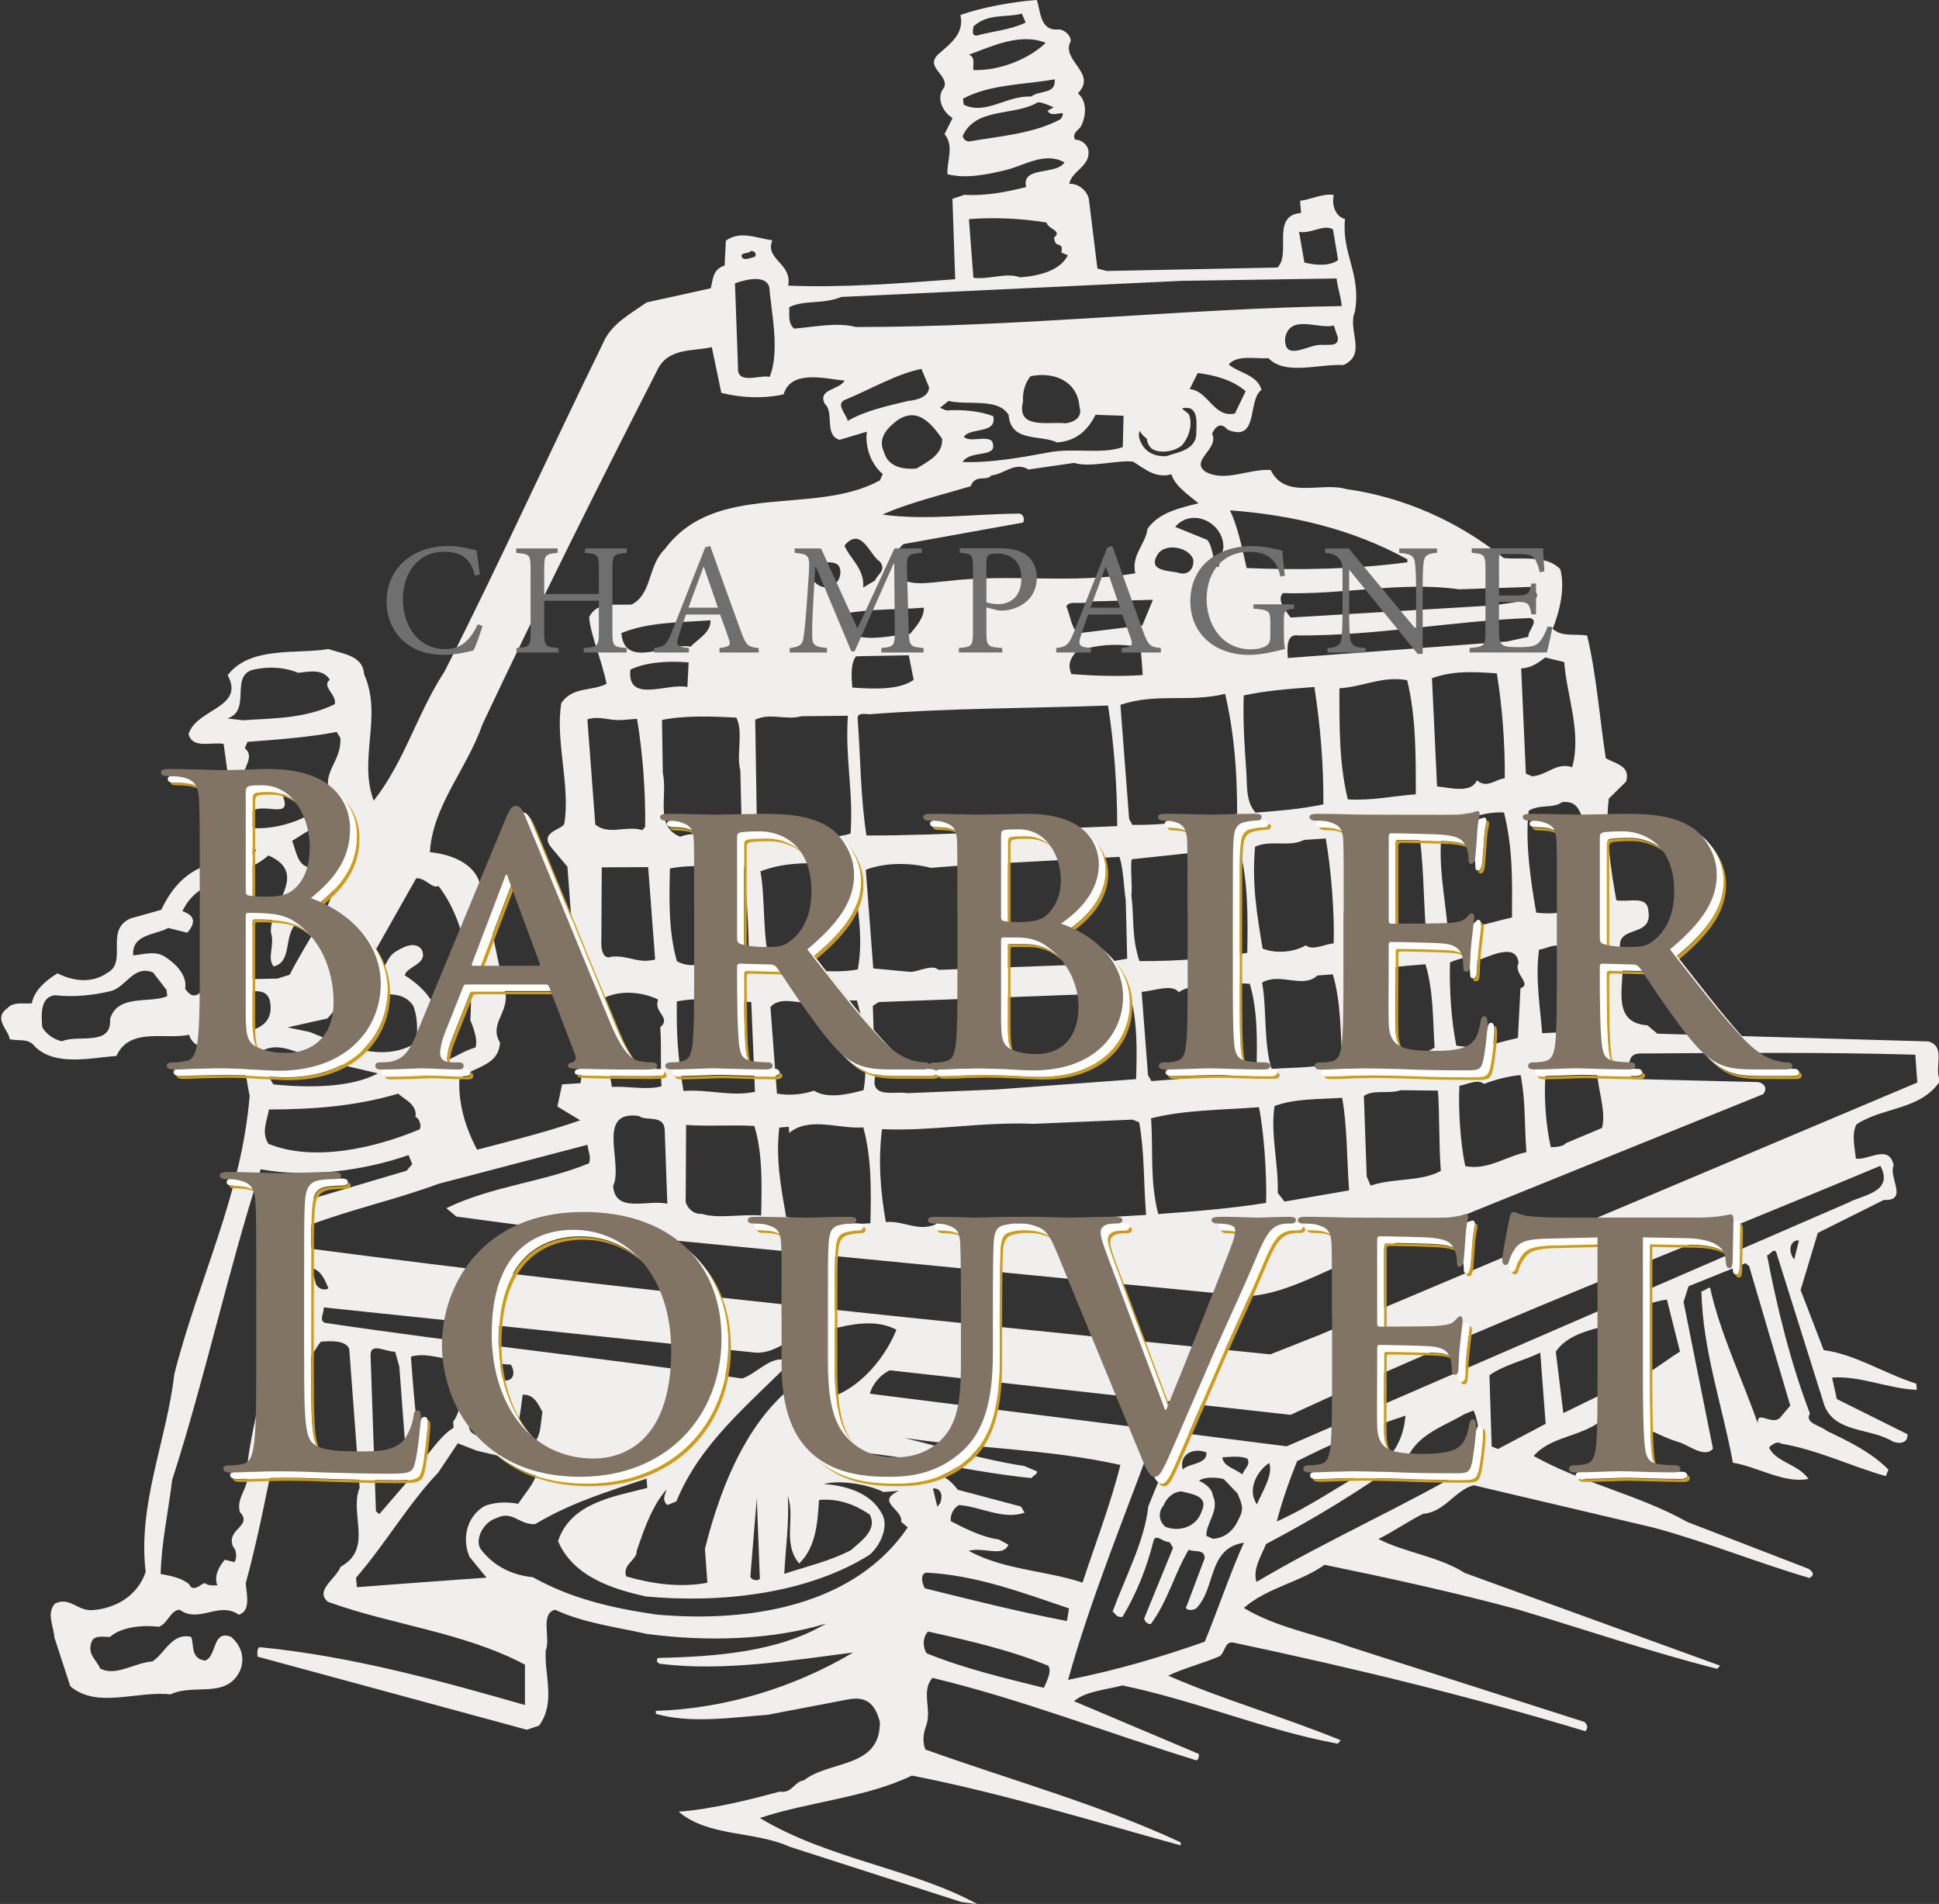
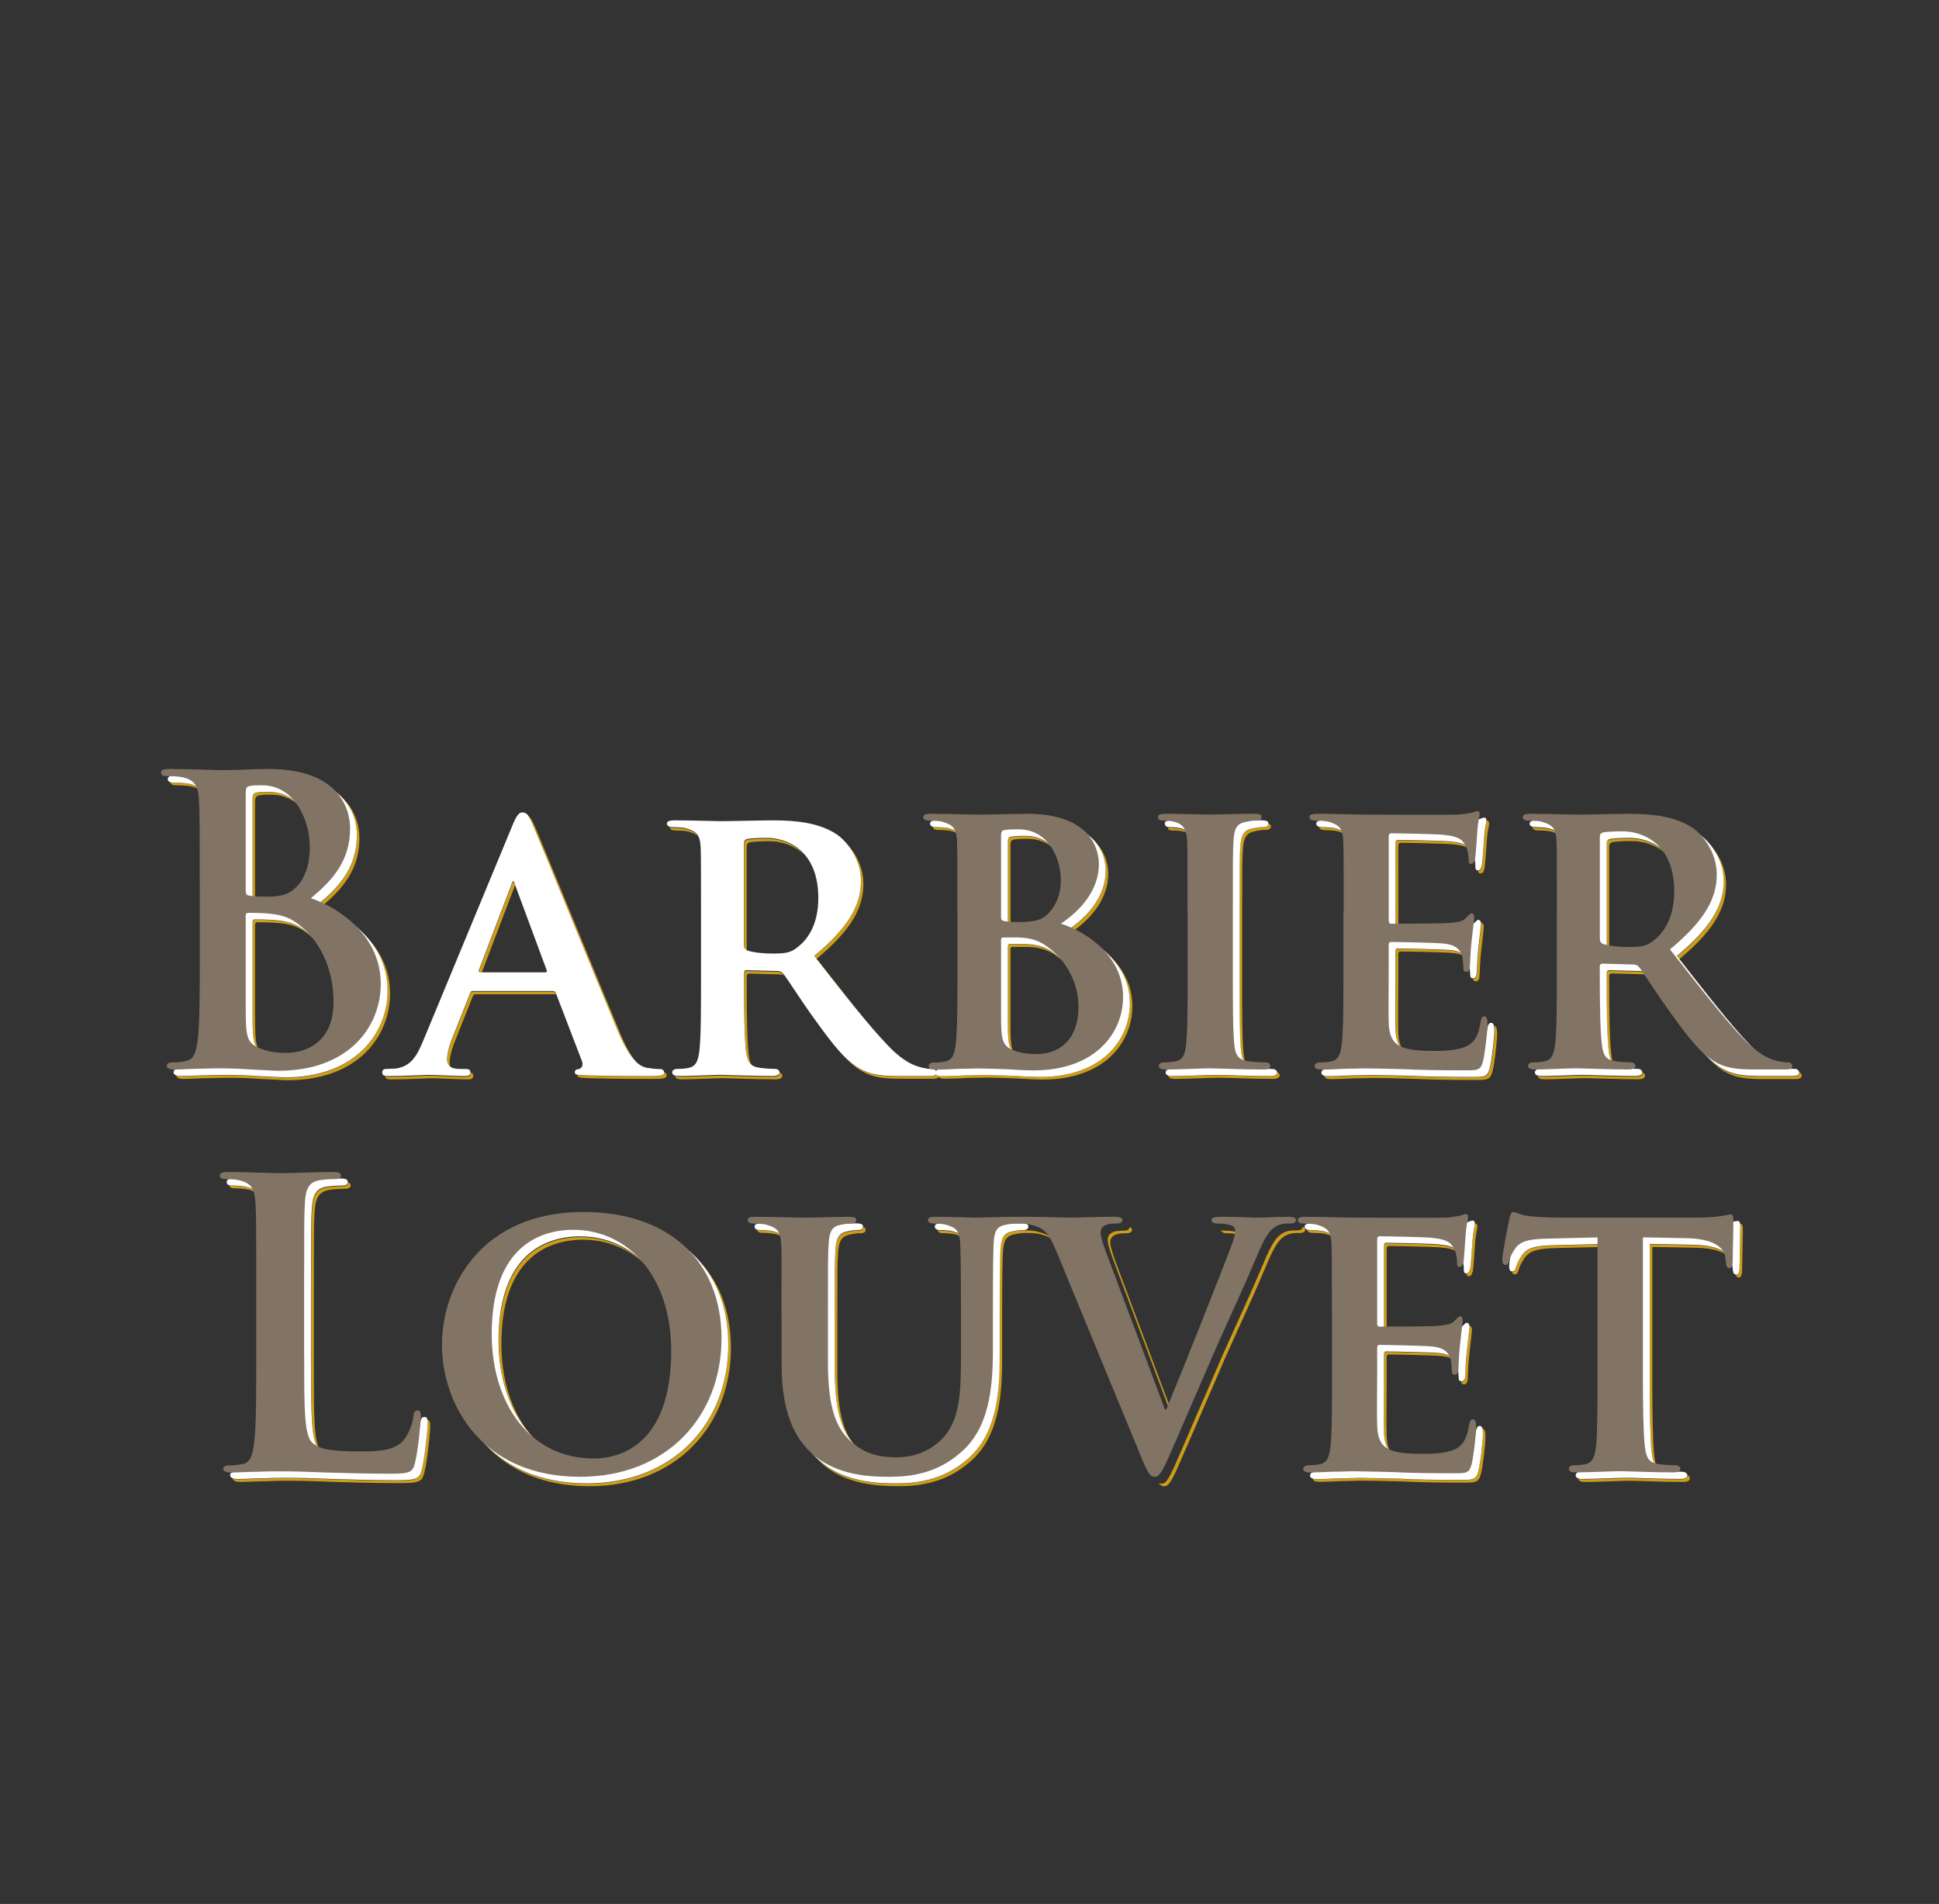
<svg xmlns="http://www.w3.org/2000/svg" id="Calque_2" viewBox="0 0 308.44 302.88">
  <rect x="0" y="0" width="308.44" height="302.88" fill="#333333" stroke="none" />
  <defs>
    <style>.cls-1{fill:#827465;}.cls-1,.cls-2,.cls-3,.cls-4,.cls-5{stroke-width:0px;}.cls-2{fill:#706f6f;}.cls-3{fill:#cd9d18;}.cls-4{fill:#f1efed;}.cls-5{fill:#fff;}</style>
  </defs>
  <g id="Calque_1-2">
-     <path class="cls-4" d="m304.66,167.78c-14.34-.42-29.13-.28-43.93-.19-2.45.19-1.25,3.08-1.19,4.05l19.8.49c.97-.04,2.04.82,1.13,1.93l-62.77,25.41c-7.72,2.56-15.67,8.57-24.23,6.24l-108.93-10.59-11.95-1.59-1.58-1.33c7.15-3.51,15.5-4.16,22.68-7.14.4-1.02-.16-1.96-.23-2.95l-23.73,6.22c-6.72,2.49-13.54,3.97-20.24,6.46-.45,1-.77,3,.28,3.9,50.38,6.6,101.58,11.63,152.3,16.76l7.73-3.05,95.19-40.19-.32-4.43Zm-99.37,57.29l-63.73-7.08c-1.44.62-2.8,2.19-3.19,3.72,21.93,2.77,44.38,5.56,66.31,8.37l89.42-38.8c1.87-1.12,7.3-1.55,5.01-5.82-31.63,13.24-63.29,25.49-93.81,39.61m80.86-27.75l-.48.03c-1.41.59-.81,2.53-.26,2.97l.74-3Zm-18.92,17.7l-2.08-8.27c-2.01.17-4.84,1.39-7.27,2.55l.8,10.31c2.96-.23,5.73-2.91,8.54-4.59m-12.16-4.04c-2.42.69-5.82,1.43-7.59,4.04l1.2,9.78,7.17-3.51-.78-10.31Zm-10.07,4.2c-2.37,1.2-5.77,1.94-8.07,3.6l.35,11.32,1,.41,7.59-4.01-.86-11.31Zm-26.76,18.31c3.4-1.21,5.08-4.83,5.33-8.29-5.82,1.91-11.52,4.34-17.24,7.24-1.22,3.03-2.46,6.57-3.23,9.6,5.26-2.35,9.94-5.7,15.14-8.55m-18.3,5.83c.83-2.03,2.61-4.66,1.97-6.59-1.87,1.15-3.62,4.25-1.97,6.59m34.46-14.94l-1.48.59c-2.84,1.74-7.14,3.05-8.88,6.62-7.46,5.48-15.02,10.02-22.64,14.03-.85,2.03-2.17,4.13-1.52,6.03,11.33-6.74,23.77-12.14,35.14-18.92.29-2.48.49-5.94-.62-8.35m-36.79,10.18c.42-1.02,1.36-1.56.8-2.53-1.03-.43-2.48-.3-3.96-.2.09,1.47,2.12,1.82,3.16,2.73m-5.7-3.5c-2.06-.85-4.41.28-3.77,2.72.93-1.05,3.91-.78,3.77-2.72m4.95,6.52l-2.2-2.29c-1.48-.39-3.45-.26-3.91.29,1,.42,2.08,1.31,2.17,2.29,1.16,2.39-1.17,4.53-1.01,6.47l1.04.45c1.93-.14,3.32-1.27,4.16-3.3.88-1.52.33-2.47-.26-3.91m-11.75,1.88c-.9,1.06-.79,2.52.28,3.42,2.04.84,4.91.13,5.75-2.41,1.25-2.57-1.71-2.82-3.21-3.22-1.52.11-2.38,1.19-2.83,2.21m12.78,5.95c-5.82.92-4.39,7.22-7.59,10.45-.93.55-1.97.13-1.51-.39l2.87-7.62c-.1-1.48-1.52-.87-2.55-1.32-2.21,3.65-3.31,8.17-6.03,11.82-.47.07-1.02-.42-1.05-.9l4.59-11.22-.55-.92c-1,.07-2.07-1.32-2.52-.33-1.13,4.55-2.8,8.61-4.98,12.24-.98.07-1.04-.42-1.56-.87,2.05-5.56,5.09-11.23,5.67-16.72l3.74-9.16c-1.03-.42-2.52-.84-3.49-.21-4.48,12.17-9.49,24.38-13.01,36.97,7.78-1.55,14.55-3.55,21.74-6.07,2.1-5.08,4.13-11.15,6.23-15.75m-31.11,19.58c-6.1-2.51-12.63-4-19.15-5.45-.91,1.04-.8,2.49-.23,3.46,6.11,2.48,12.65,4,18.67,5.5.43-1.01,1.29-2.56.72-3.5m-17.67-25.31l.44-.54c.43-1.01.31-2.46-1.14-2.37l.7,2.91Zm-1.71,10.49c-.96.07-.83,1.55-.27,2.49,7.52,1.87,15.07,3.77,22.6,5.2l.33-2.01c-7.08-2.38-14.7-5.29-22.66-5.68m4.94-13.2l10.08,2.68.58.97c-3.39,1.22-6.99-.97-10.45-1.21-.96.57-1.39,1.6-1.3,2.57,2.54,1.3,5.13,2.58,7.62,2.9l1.55.84c-.83,2.06-3.93.32-6.33.97,5.64,3.07,12.06,3.07,18.12,5.06,2.01-6.1,4.52-12.65,6.02-18.72-11.54-2.56-23.42-2.65-34.38-4.3,6.02,1.48,12.6,3.49,19.1,4.47l2.03.86c.03.48-.45.51-.9,1.06-11.44-1.13-22.05-4.29-33.41-4.44,3.61,2.18,7.99,1.4,11.56,3.08,3.49.23,7.36-.57,10.11,3.2m-7.93,6l-1.05-.88c.33-2.03-4.2-3.16-.36-4.93l-2.45.19c-2.59-1.29-7.06-1.94-9.49-1.27,3.48.23,7.49,1.39,9.23,4.71,1.13,1.91-.12,4.95-1.97,6.56-9.92,6.21-23.62,7.72-35.53,6.62-5.05-1.11-11.61-3.07-14.01-8.82,2.02-6.1,8.87-7.07,14.19-8.45l-.11-1.48c-5.79,1.92-12.06,3.83-17.71,7.23-2.46.19-3.61-2.17-6.01-1.01-2.42.67-3.71,3.72-2.58,5.1,2.19,2.84,5.24,4.07,8.21,4.36,6.19,3.46,12.72,4.94,19.71,5.95,14.9,1.32,31.5-1.43,39.94-13.89m-67.02,8.01l-2.7-3.3c-1.23-2.85-.5-6.36,2.33-8.06,1.41-.61,3.4-.76,5.42-.39,1.3-2.07,3.62-4.24,2.93-6.66l-1.47.11-8.05-1.89-3.03-1.18-3.11,4.65c-4.59,4.77-8.52,11.49-13.08,16.74l.14,1.5c6.88-.53,13.73-1.04,20.63-1.52m-14.56-35.95c-1.47.09-4.07-1.68-3.89.78l.85,24.62.54.44,4.54-5.26-1.36-18.19-.67-2.39Zm8.98,1.29c-2.01-.32-4.52-1.13-6.46-.48.41,5.37.85,11.28,1.77,16.63,1.79-2.1,3.14-4.2,5.02-5.33l-.06-.97c2.23-3.14.46-6.94-.26-9.85m9.37,13.15c.58.91,1.58.83,2.55.78,2.42-.69,2.18-3.64,2.53-5.63-.55-.94-1.2-2.85-3.14-2.74-.33,2.51-.61,5.49-1.94,7.59m-4.43-6.6c-1.94.62-1.78,2.59-2.16,4.11.1,1.46,2.13,1.82,3.55,1.2,1.39-1.08,2.29-2.12,2.19-3.61.81-2.53-2.14-1.81-3.59-1.7m3.69-3.24c1.51-.1,1.39-1.6.82-2.53l-6.47-.48-.35,1.48c-.18,4.46,3.93.2,6.01,1.53m38.9,31.15c.03.49,1.05.87,1.51.39l-.49-12.82-1.02,12.43Zm5.94-12.77c.29,3.91-.35,8.41-.55,12.36,3.85-1.25,7.25-2.03,10.57-3.74,1.86-1.61,4.23-3.29,3.05-5.67-2.6-1.76-5.12-2.57-8.09-2.34-.23,3.46-.42,7.46-3.16,10.11-2.72-3.26-.56-7.36-1.82-10.71m-7.31-18.71c2.4-.67,5.1-4.33,7.7-2.56-6.88,6.94-14.35,12.92-18.1,22.1l-1.43.58c-1.05-.89-.15-1.95-.17-2.44-2.26,2.61-3.49,6.15-4.71,9.73.11,1.45-2.33,2.12-1.67,4.06,4.02,1.17,8.53,1.84,12.91,1.01l-.39-5.39c2.65-10.55,7.62-23.29,18.11-28.52,2.57,1.29-1.86,1.61-1.71,3.59.08.98,1.05.93,1.56,1.37,5.88-.96,10.41-6.21,12.51-11.29-4.1-2.17-8.91-.34-12.79.45-3.94.29-6.18,3.42-9.66,3.18l-68.67-7.19c.1.97-.8,2.01.19,2.45,21.96,3.29,44.35,5.56,66.34,8.86m-65.76-14.35c-.6-1.41-1.18-2.86-2.72-3.25l.68,2.43c.04.48,1.09,1.41,2.04.82m-5.44-13.41l17.85-5.29.91-1.04-.58-1.45c-7.2,2.51-16.02,3.64-23.52,2.26-5.22,16.18-8.87,33.24-14.09,49.43-.6,5.01-1.71,10.01-1.83,14.95,1.99.35,3.51.74,4.55,1.64.62,1.43,1.96-.16,2.48-.19.49.44,1.49.38,1.99.35-.59-1.46.28-3.01,1.19-4.07l1.52.38c.45-.54.34-1.99-.2-2.43-1.21-2.89,3.2-3.22,1.08-5.53-.68-2.4,1.67-4.05,1.02-6,.54-5.96,2.13-11.52,3.19-17.01l1.98.32c-1.73-3.33.05-5.91.32-8.9-.09-1.45,2.43-.66,1.36-1.6-1.07-.9-.23-2.91.22-3.43l1.6,1.37-.04-.48c-2.76-3.78-2.68-9.22-.99-13.29m-3.89-32.28c-.72-2.93-4.51-.69-7.04-1.45-1.97.13-2.3,2.13-2.21,3.6-.28,2.5,1.68,2.35,3.21,2.75,3.47.23,6.83-1.01,6.04-4.89m-7.66-3.39l8.86-.19,1.94-.6c2.59-5.14,6.62-10.41,7.69-15.9-2.79,2.19-5.04,4.82-6.82,7.92-1.79,2.1-.51,5.96-3.42,6.65-1.1-1.34.23-3.45-.42-5.36-.34-4.44,6.23-9.37-.41-12.3-4.17,3.74-11.12,3.28-13.67,8.88,2.54.82,1.68,2.37.77,3.42l-3.03-.76c-1.89,1.11-5.84.92-5.58,4.36,1.49-.11,3.39-.77,4.92.14,2.09,1.29,3.7,3.18,3.35,5.17,2.26,3.3,3.32-2.22,5.84-1.43m-8.79,1.64l-2.16-2.8c-3.07-1.25-4.28,2.3-6.67,2.95-2.91.73-6.35,1-8.86.67-2.45.2-2.25,3.13-2.09,5.1.56.96,1.6,1.85,3.12,2.24,2.38-1.16,7.99.9,7.66-3.53,1.18-4.05,6.23-2.45,9.1-3.65l-.1-.98Zm19.97-23.73c.62,1.45.78,3.94,2.82,4.25,1.35-1.58,4.25-2.32,4.56-4.81-.81-4.36-5.49-.54-7.37.55m-6.07-2.01c4.44.17,9.28-1.67,12.47-4.89-2.26-3.78,1.55-5.53,1.25-9.49l-.58-.93c-4.36.84-9.27,1.2-14.19,1.58l-.42,1.01c1.62,1.36-.26,2.99-.16,4.45.23,2.93,4.49.66,6.14,2.99,1.83,4.31-3.39.76-5.21,2.89-.41,1-.38,1.47.69,2.38m-4.26-17.45l2.49.29c4.91-.34,9.83-.23,14.62-2.55.38-1.51-2.18-2.83-.79-3.9-1.13-1.87-3.53-1.23-5.01-1.1-2.03-.82-4.55-1.13-7.46-.42-3.33,1.23,0,6.44-3.84,7.69m7.32,58.2c5.46.57,12.38.57,16.64-1.75l-9.52-2.23c-3.05-.77-6.15-2.99-9-1.29.14,1.94.74,3.39,1.89,5.28m-.78,9.45c7.13,2.91,16.85.72,24.02-2.29.45-.55-.14-1.98-.64-1.94.35-2-1.71-2.81-2.75-3.75-6.79,2.02-13.63,2.5-20.56,2.52-.33,2.01-1.22,3.58-.08,5.46m12.56-23.65l-3.16,3.71-6.34,1.42,3.52.73c5.09,2.08,11.74,5.04,16.91,1.7.34-1.99.16-4.46-.46-5.88-2.2-3.3-6.97-.97-10.46-1.68m2.7-3.19c3.56,1.23,2.78-2.66,5.15-3.83.94-.57,2.84-1.65,3.94-.27,1.16,2.36-2.26,2.61-2.68,4.13,2.1,1.32,4.73,3.61,4.9,6.07.23,2.91-.54,5.47-2.38,7.57,2.61,1.79,5.84-1.41,8.72-2.14.44-1.02-.21-2.95-.8-4.36.47-6.97-.69-15.76-5.08-21.36-.94.57-2.07-1.35-3.53-1.21l-7.87,13.92-.37,1.49Zm61.11-1.6c.14-4.94-.3-10.35-.67-15.75-3.94.32-7.95-.39-11.84.39-.11,4.94-.25,9.91,1.11,14.75,1.53.85,3.01.76,4.44.16,2.52.27,4.56,1.12,6.96.44m.43,5.9c-3.93-.2-7.97-.87-11.84-.1-.08,5.45.18,8.89,1.06,14.24,3.94-.3,7.46.94,11.37.14l-.59-14.28Zm-10.43,31.89c.62,1.45,1.61,1.87,2.59,1.8,2.51.81,5.95.03,9.41.26.11-4.94.25-9.88-1.08-14.24-3.45-.21-7.39.09-10.85-.16l-.07,12.35Zm.79-88.42c.9-1.06,3.29-2.23,3.15-4.2-4.93.36-9.85.26-14.17,2.03.46,5.91,7.54,1.44,11.03,2.17m-.53,6.42l.2-3.93c-3.46-.27-6.88,0-9.27,1.16-.59,5.51,6.05,2.03,9.07,2.77m-7.17,22.77l.45-.54c.09-5.4-.39-11.83-1.29-17.18l-2.42.19c-2.01.15-3.54-.73-5.48-.1l1.26,16.72c2.11,1.79,4.95.09,7.48.9m-6.52,18.25c.03.49.19,2.46,1.62,1.88,2.93-.24,4.04,1.16,6.94.45l-1.11-14.7-7.38.04-.07,12.33Zm9.57,22.49c-.2-2.92.03-6.42-.2-9.37,1.86-1.61-1.17-2.35-.32-4.41-2.57-1.28-6.04-1.49-8.44-.34-.16,4.45.29,10.34,1.08,14.24,2.46-.19,5.49.55,7.89-.12m-7.7,15.9c.35,4.41,5.58,2.06,8.62,2.8l-.42-11.82c-.19-2.44-3.04-1.26-4.1-2.15-6.99-.97-2.4,7.58-4.11,11.17m19.61-74.54c-3.97-.22-8.4-.35-11.83.38l.13,8.39c.81,3.88-1.32,8.49,2.75,10.18,3.36-1.25,6.94.46,9.82-.73l-.24-9.87c-.68-2.43.53-5.98-.63-8.35m-48.75,21.41c2.96.27,6.53,1.49,7.73,4.36,1.95,6.28,2.87,12.15,4.34,18.42.2,2.98-2.62,4.66-.92,7.5-.19,3.97-4.65,3.81-6.46,5.91-.19,3.95,1.06,7.82,2.81,11.14,5.33-1.39,11.15-2.84,16.42-4.68l-3.64-2.19.75-3.52,2.94-.2c.67-4.03-.23-9.4-.56-13.78l-3-.78c-1.61-1.83-1.24-3.35.11-4.94.44-1.04,2.48-.18,2.38-1.15l-1.02-13.78-2.71-3.23c-1.65-2.35,1.79-2.61,2.21-3.6,1-6.02-1.48-13.25-.47-19.22,1.79-2.62,4.8-1.84,7.19-3.04-.77-3.88-2.54-7.69-2.77-10.63,1.29-2.58,4.3-1.82,6.77-1.99,3.31-1.75,2.5-6.11,5.25-8.79,8.11-10.98,23.8-5.22,34.24-10.96l.44-1.01c-2.12-1.82-2.83-4.73-2.51-6.74l-4.36,1.3c-2.5-.79-.78-4.36-2.35-5.72-1.18-2.4,2.29-2.16,3.16-3.7-2.99-.27-8.54-1.84-9.7,2.19-3.41.74-6.88.52-9.91-.24l-1.52-7.28c-2.92.72-6.91.02-8.64,3.61-9.45,18.48-18.91,37.46-27.84,56.4-2.45,7.08-7.94,12.95-8.36,20.36m49.01-77.22c-.26,2.98,3.55,1.18,5.03,1.59,1.7-4.08.23-10.38-.05-14.31-.64-1.94-3.55-1.24-5.46-.58l.48,13.3Zm.7-17.33c.53.44,1.47-.12,1.95-.16.44-.53-.07-.99-.57-.96-.47.54-1.96.16-1.39,1.12m8.25,11.24c3.42-.29,6.81-1.04,9.81-.26,25.71.04,52.64-2.96,77.28-3.33-.09-1.48-.67-2.91-.81-4.39l-24.68.38-54.11,2.56c-2.86,1.21-5.88.43-8.28,1.63.09.97-.31,2.46.78,3.41m28.52-8.09c2.45.32,5.35-.89,7.38-.07,2.96-.22,6.36-.97,7.65-3.52l-1.04-.42c.37-2.03-1-.42-1.16-2.39,1.42-1.09-1.09-1.4-1.17-2.38-3.98-.67-8.45-.86-12.37-.55l.71,9.33Zm13.88-25.24c1.34-2.06-1.45.12-2.06-1.34l.95-.54c-1.02-.43-2.02-.85-2.52-.79-3.78,2.25-9.83.72-11.95,5.33.03.49.57.94,1.06.89,4.87-.85,10.28-1.24,14.52-3.55m-15.43-2.3c3.56,1.72,6.78-1.48,10.74-1.29,1.41-1.09,3.93-.28,3.75-2.74-4.86.86-10.31.77-14.6,3.08l.12.95Zm.84-7.95c1.04.42.63,1.44.69,2.44,3.97.17,8.76-1.66,11.52-4.32-4.06-1.68-8.82.65-12.21,1.88m1.27-3.05c2.41-.67,5.36-.89,7.75-2.06l-.6-1.42c-2.42.67-5.45-.1-7.72,2.06.02.48-.4,1.49.58,1.43m51.23,31.23l.85,4.87c1.48.39,4,.68,5.36-.4l-.81-4.87c-1.54-.88-3.42.74-5.4.4m6.18,16.81l-.65-1.92c-2.42.67-7.05-1.94-7.75,2.06-.16,3.96,4.04.68,6,1.04,1-.1,2.52.29,2.4-1.18m-22.29,5.63l-1.29,2.57c3,.27,3.81,4.63,7.2,3.88l1.71-3.55c-2.1-1.83-5.14-2.59-7.62-2.89m-8.75,48.05l-.34-4.42c-3.52-.71-7.43-.43-10.3.76-.91,1.05-1.33,2.08-.71,3.5,3.46.27,7.43.43,11.35.16m-.59,71.14l-1.02-.42-15.75.67c-8.41-.35-16.21,1.21-24.12.85-.62,4.96-.27,9.88.61,14.77,2.95-.23,5.05,1.57,7.92.38,1.33-2.07,2.55.81,3.46.24l30.02-1.75c-.43-5.41-.23-9.88-1.1-14.74m-1.55-20.62l-39.87,1.5-.95.59.36,11.31c-.73,3.52,3.11,2.22,5.13,2.59l14.27-.59,22.12-1.64c.14-4.46.25-9.4-1.06-13.75m-46-67.15c-.1-1.47-1.57-1.37-3.03-1.26-.96.58-1.9,1.14-1.84,2.11.58.97,1.61,1.87,2.6,1.8,1.47-.12,2.4-1.2,2.28-2.65m11.67,17.39l-.78-3.92-8.38.16c-.92,1.06-.74,3.52-.6,4.98,3.46.23,7.42.42,9.76-1.23m32.72,28.16l-25.07,1.36-4.9.39c-3.02-.78-6.98-.97-10.37.3l1.19,15.7,5.95.55c1.5-.1,3.39-1.25,4.45-.32l25.07-.93,4.92-.85-.23-9.37c-.29-1.6-.35-4.9-1-6.83m-1.82-24.07c-12.79.46-25.13.39-37.89,1.38-.49.03-2.01-.36-1.94.63.47,6.39.47,12.8,1.41,18.66,12.8.01,26.09-.97,39.88-1.49,0-6.43-.52-13.31-1.46-19.17m13.57-23.22c-.61-1.91-4.14-2.67-5.51-1.07-2.21,3.13,2.18,2.78,3.22,3.19,1.48.41,2.42-.66,2.29-2.12m-8.11,10.46l1.68-4.07-9.86.26c-1.42.61-3.46-.26-3.91.78.62,1.45.78,3.39,1.85,4.29l10.24-1.26Zm-3.49,12.64l1.39,18.16.51.93c5.48.09,11.31-.84,16.67-1.74,0-6.89-.46-12.8-1.91-19.1-5.85,1.42-10.89-.19-16.67,1.75m5.43-46.35c-1.4,1.09-3.26,2.72-2.13,4.63.6,1.41,2.15,2.32,4.12,2.14,1.42-.59,4.37-.81,4.66-3.33-.05-1.44.65-4.97-2.29-4.24l1.11.9c.58,1.45.21,3.43-1.14,5.01-1.41,1.09-3.85,1.3-4.91.36-1.61-1.86.19-3.96.58-5.48m-14.22,1.57c.98-.07,2.91-.7,2.29-2.64-.3-3.94-3.88-5.64-7.77-4.85-.91,1.05-1.3,2.55-1.21,4.03-1.14,4.53,4.2,3.15,6.69,3.46m-8.97-1.31c-1.68-2.82-6.53-1.49-9.57-2.25l-1.35,1.09.99.43c2.46-.19,5.43.1,7.46.9.71,2.91-3.81,1.76-4.66,3.31,1.05.93,3.4-.26,4.47.66,1.2,2.88-3.36,1.24-4.69,3.33,4.46.16,9.35-.72,13.73-1.53,3.88-.77,8.43.36,11.77-.85l.12-4.98-4.46-.15c-1.28,2.56-3.14,4.17-6.11,4.4-2.56-1.28-7.38.05-7.71-4.36m-20.07,15.83c7.01.97,14.35-.11,21.76-.15.47-.06,1.05.9.56,1.43l-18.99,3.42c-1.84,1.6-1.25,3.03-1.1,5.01,2.1,1.82,5.01,1.12,7.98.88,10.28-1.25,19.77.52,30.01-1.25-.68-2.91,1.64-4.59,1.94-7.08,1.82-2.6,5.21-3.34,8.12-4.05-1.62-1.35-3.69-2.68-4.32-4.62-2.39.67-4-.67-6.09-2.01-2.49-.3-6.84,1.01-9.37.2l-7.29,1.05c-2.1-1.33-3.92.79-5.86.93-.92,1.05-2.52-.29-3.33,1.74-4.36,1.3-10.18,2.73-14.02,4.51m4.1-18.09c1.47-.11,3.39-.74,3.3-2.22l-1.2-2.87c-3.9.78-7.68,3.04-11.98,4.84-1.93.66.17,2.48.24,3.44,2.83-1.68,6.73-2.48,9.64-3.19m-3.84,8.17c.68,2.43,3.18,2.74,5.13,2.6,1.9-1.15,4.26-2.3,4.1-4.75-1.68-2.34-3.85-5.16-7.13-2.93-1.4,1.09-3.25,2.72-2.1,5.09m-3.33,21.51l1.89-1.13c.43-1.04,1.86-1.61.76-3.01-1.55-.89-2.91-5.72-5.61-2.56.66,1.91,3.26,3.71,2.96,6.7m-3.12,4.17l.69,2.91c2.61,1.76,6.98.49,9.9.28.9-1.06,2.28-2.65,2.18-4.16-4.43.35-8.39.15-12.77.97m.69,16.23l-7.39.07c-2.42.69-4.98-.6-7.35.55l.27,17.28c1.2,2.36,5.05,1.06,7.01.94,2.53.78,5.96.54,7.89-.11.46-6.96-.89-11.79-.43-18.74m.8,23.65c-5.44-.1-9.93-.73-14.71,1.11.81,4.35.26,10.35,1.61,15.17,4.46.15,9.48,1.25,13.87.43,1.06-5.51-.32-10.81-.77-16.72m.63,21.66h-6.44c-1.88,1.12-5.49-1.06-7.31,1.05l1.04,13.77c1.99.32,3.95.16,5.9-.47,2.06,1.34,5.45.58,7.88-.09.68-4,.25-9.9-1.07-14.25m-10.76,21.05l-.07-.97-1.51.13c-.59,4.97.24,9.34,1.09,14.22,4.51.66,8.97,1.32,13.4,1,.12-4.98.22-10.42-1.13-15.25-3.94.3-8.53-1.8-11.79.88m71.62-45.36l-17.12,1.82c-.27.97.11,4.16-.06,5.75.44,3.37,0,6.57,1.27,10.45,5.92.05,11.8-.43,17.16-1.31.1-5.42.16-11.33-1.25-16.7m3.12,41.26c-5.91.45-11.82.4-17.18,1.77.38,4.91-.23,9.89,1.15,15.22,5.89-.43,11.32-.85,17.16-1.77.11-4.96-.37-11.34-1.13-15.22m-1.48-19.64l-3.94-.19c-1.94,1.13-4.97-.12-7.34,1.53-1.06-1.37-3.93-.2-5.91-.05l1.01,13.24.54.95,16.71-1.25c.13-4.95.23-9.88-1.06-14.24m-11.86-72.67l5.1,2.07c1.11,1.41.78,3.91,1.78,4.35l.78-3.06c.16-3.97-4.94-6.54-7.66-3.37m26.58,84.92c-.28-3.93-.19-9.37-1.51-13.73l-2.46.19c-2.29,2.15-5.98-.55-8.79,1.13.75,3.91.23,9.86,1.52,13.73,3.92-.3,7.4-.07,11.24-1.32m-10.27,21.03l1.07,1.39,10.28-1.78c-.39-5.4-.3-10.34-1.11-14.73-3.45.26-7.43.07-10.75,1.31-.69,4.47.67,9.31.51,13.81m-2.42-38.86c2.03.83,4.99.63,6.88-.52,1.08.92,2.95-.19,4.43-.3.16-4.47-.34-11.35-1.25-16.69l-3.46.23c-2.36,1.2-5.42-.07-7.79,1.09-.53,5.97.32,10.83,1.2,16.19m-1.13-21.62c3.95-.32,6.88-.53,10.8-1.31.03-6.41-.46-12.3-1.43-18.68-4.39.33-7.85.6-11.24,1.35-.16,4.47.19,8.88.39,11.83.19,2.45-.13,4.94,1.48,6.81m-4.06-48.09c1.16,2.38,1.9,5.79,2.65,9.18,8.4.35,17.28.19,25.58-.92l-.03-.48c-8.72-4.79-18.28-7.05-28.2-7.78m36.47,12.57c-8.98-1.31-18.19.87-28.07.6-.9,1.07.16,2.45,1.25,3.88l32.44-1.94,6.33-.97c.96-.55-.1-1.47-.12-1.98l-11.83.4Zm13.67,10.85c-1.42,1.08-2.37,1.64-3.82,1.73l.75,16.73,1,.43c2.49-.2,3.78-2.26,6.37-1.46,1.52-5.56-.87-11.31-1.27-16.71l-3.03-.74Zm5.82,25.21c-.59-1.44-1.13-2.38-3.11-2.23-1.41,1.09-3.46.28-5.33,1.38-.6,5,.33,11.37,1.2,16.22,2.52.3,5.95.05,7.82-1.59l-.58-13.77Zm-6.3,34.55c2.94-.23,4.94.12,7.8-1.11-.32-4.38.3-9.39-.48-13.27-1.48.12-3.51-.76-4.38.81-.56-.94-2.46.21-3.43.26-.64,4.52.2,9.38.49,13.31m1.38,18.14c.97-.05,1.97-.12,2.42-.66l5.72-2.41c.77-3.01-1.01-6.84-.75-9.81-1.48-.38-3.33,1.22-4.48-.66-.33,1.98-2.88,1.21-3.79,2.28-.22,3.46.1,7.88.88,11.26m-22.86-74.31c-3.98-.68-6.82,1.02-10.77,1.3,0,6.41-.05,11.86,1.33,17.67,3.97.22,6.88-.51,10.82-.81,0-6.42.03-12.35-1.38-18.17m1.78,23.57c-4.49-.64-7.37.55-11.28,1.35-.02,5.91.33,10.84,1.27,16.68,3.97.2,7.43-.07,11.2-1.85-.38-5.38-.35-11.3-1.19-16.18m-2.78,41.67c-1.94.66-4.49-.16-5.88.94l.45,12.79.62,1.45c3.83-1.27,7.85-.57,11.17-2.33-.33-4.43-.19-9.38-.46-12.78l-5.9-.07Zm5.37-6.8c-.3-4.44-.16-8.9-1.45-13.23-3.92.3-7.38.55-11.25,1.84.39,4.88.2,8.87,1.01,13.23,3.97.2,8.42.36,11.7-1.84m11.49-64.57l3.4-.75c-.07-.97,1.78-2.6.3-2.99-12.35.46-24.5,2.84-36.87,2.77-1.96-.35-1.77,2.1-1.68,3.59l34.86-2.62Zm-4.77,22.08c1.61,1.38,2.97-.2,4.43-.33.05-5.43-.39-11.34-1.26-16.69-3.49-.24-6.95-.47-10.32.78l.81,17.2c2.49.32,5.49,1.06,6.34-.97m-4.66,23.58c3.94.19,6.83-1.01,10.24-1.75.03-5.95.16-10.89-1.27-16.7-3.44-.24-6.3,1.45-9.71,1.7-1.03,6.03.39,11.83.74,16.76m11.62,23.31c-1.96.15-4.38.81-5.81,1.41-1.06-.89-2.98.2-3.94.28-.19,3.99.2,9.4.94,12.79,3.55.7,6.32-1.5,9.72-2.22-.35-4.89-.1-7.9-.91-12.26m-.02-13.82c1.9-.65-1.19-2.38-.32-3.95-.26-3.42-4.52-1.13-6.46-.5-1.04-.89-2.98-.27-4.44.34-.13,4.47.23,9.35,1,13.24,4.01.68,6.41-.49,9.8-1.22l.41-7.91Zm66.74,14.75c-3.1,4.67-9.05,4.12-13.28,6.89-.9,1.55-.22,4.01-.13,5.46,2.01.34,5.26-2.38,6.02,1.04-.85,2.03,2.42,5.71-1.56,5.54l-10.5,5.24-2.74,9.09,3.68,9.57c4.98.63,9.67,3.73,14.73,5.33l.07.98c-4.49-.16-9.05-2.29-13.47-1.95l.75,3.41,11.24,5.6c.12,1.46-1.33,1.58-2.33,1.16-3.65-2.21-9.02-1.32-10.85-5.63l-7.73-24.59c-.51-.47-.95.53-1.43.6,1.59,8.28,3.71,16.99,6.82,25.17-.9,1.55,1.62,1.86,2.68,2.75,3.55,1.71,7.1,3.42,9.82,6.18l-.43,1.02c-5.54-1.55-10.66-4.13-16.66-5.17-.55-.45-1.48.13-1.91.64,1.13,2.36,4.63,2.61,6.27,4.98-3.9.77-8.01-1.91-12.02-2.58-1.71-9.26-4.81-17.9-5.01-27.27.48-.03.94-.55,1.38-.58,1.59,7.27,5.08,14.41,7.59,21.61-.19-2.43,2.53.8,3.82-1.25l1.35-1.59-6.55-22.19-.56-.46-9.07,3.66-.8,2.49,4.68,23.35c-1.36,1.6-3.97-.67-5.49-1.06-4.04-1.17-7.76-4.36-12.12-3.53-3.26,2.72-8.21,2.59-10.91,5.75,7.71,4.33,16.73,6.17,24.45,10.5l19.31,7.46c.56.42,1.07.9.12,1.45-8.08-2.35-16.2-5.68-24.76-8l-28.65-6.75c-2.92.71-4.62,4.29-8.08,4.55-2.35,1.17-4.68,2.82-7.08,3.99,4.08,2.15,9.6,2.76,13.73,5.41l40.61,14.74-.45.51c-10.6-2.68-21.26-6.33-31.82-9.47-10.11-2.72-20.12-4.91-30.65-7.08-3.76,2.74-9.14,3.62-12.83,6.87,5.17,3.11,11.14,4.08,16.73,6.14l37.44,11.99c.55.48.58.97.16,1.48-18.22-5.52-36.83-10.05-55.89-14.08-1.52-.39-1.39,1.58-2.33,2.17-2.84,1.19-5.74,1.9-8.14,3.07,8.7,3.81,18.25,6.51,27.43,10.27l-.46.55c-11.5-2.1-22.22-6.76-34.27-9.27-2.41.67-5.88.9-7.68,2.51l19.86,8.4s.05.98-.43,1c-14.16-4.36-27.88-9.74-41.96-13.11-1.82,2.07-.13,4.91-.94,7.43-.41,1.07-.77,2.56-.17,3.97,13.7,4.91,27.8,8.79,40.59,14.76l.02.49c-14.12-3.88-28.24-8.26-42.77-11.11-7.16,3.5-16.47,4.17-24.18,6.75,10.86,6.55,24.31,8.05,34.59,13.7l-2.49-.32-27.32-8.79c-5.62-2.56-12.95-1.55-17.7-5.59,5.42-.43,11.22-1.88,16.08-3.2,1.97.35,2.33-1.64,3.82-1.78,4.18-3.26,12.18-1.87,12.11-9.3-.65-2.42-1.79-4.27-5.18-3.56l-12.65,2.42c-5.91.45-12.23,1.42-17.79-.14l-.03-.48c10.82-.32,21.92-3.65,31.39-9.28-9.79,1.24-20.52,3.02-30.47,1.82-.5,0-1.03-.45-.56-.96,9.36-.21,19.15-.97,26.74-5.47-8.68,2.65-19.02,2.9-28.51,1.65-5.02-1.13-10-1.72-14.62-3.85-2.42.68-.65,4.5-1.48,6.53-.21,3.95,1.62,8.24-1.06,11.91l-1.94.65-42.84-11.63c-.03-.48-.11-1.45.39-1.5,14.43,1.41,28.52,5.29,42.15,9.2v-6.43c-9.77-5.17-21.18-6.3-31.34-9.99-2.13-1.8,1.2-3.55,2.03-5.59,5.23-2.84,1.33-8.46,3.01-12.56l-1.65-22.08c-.59-1.44-3.06-1.27-4.53-1.14-3.61,4.71-4.1,11.14-7.13,16.82-1.44,7.02-2.88,14.54-4.8,21.58.15,1.96.82,4.39-1.11,5.03-3.12-2.23-6.32,1.46-9.42-.81-1.5.14-1.82,2.13-3.27,2.72-2.49-.3-5.93-.04-7.79,1.61-.96.03-2.48-.32-2.89.7-.85,2.05.72,2.88,1.32,4.34,2.56,1.29,5.37-.9,8.31-1.14,1.87-1.12,3.1-4.65,6.14-3.9.55.93-.23,3.45,2.23,3.77,1.94-.65,1.1-5,4.16-3.77,1.59,1.39,2.23,3.33,1.43,5.33-2.16,4.61-7.31,2.03-11.08,3.81-5.49-.58-11.7,2.33-15.94-1.29l-2.52-7.73c-.16-1.94-1.29-3.84.07-5.42,2.4-1.16,3.55,1.23,6.01,1.04,3.92-.3,7.24-2.49,8.43-6.08-1.3-10.75,3.35-20.95,4.55-31.43,3.81-15.1,10.71-28.45,11.99-44.35-.71-2.91-.55-7.36-4.02-7.59-1.98.16-4.9.35-5.61-2.07-3.88.81-9.46-1.26-11.56,3.36-3.94.28-9.76,1.72-12.96-1.49-1.09-1.41-2.54-.81-4.03-1.18-.12-1.45-2.72-3.27-.36-4.91.89-1.05,2.44-.69,3.89-.78.33-2,2.21-3.65,4.08-4.78,2.57,1.31,5.56,1.59,7.92-.07,3.33-1.74-.52-6.88,3.75-8.68l4.85-1.36c2.13-4.59,5.41-7.31,10.3-7.69,1.41-.59,3.94-.28,4.8-1.83-3.07-1.24-2.36-5.25-5.43-6.48-.56-.95.38-1.53,1.3-2.61l-1.06-7.78c-2.01-.35-4.91.84-5.58-1.55,1.19-4.05,9.06-4.17,6.22-9.37,3.58-4.72,11.11-3.31,15.99-4.17,2.52.81,5.51,1.06,5.72,4.01,2.97,6.71-.97,13.42,1.52,20.12,4.94-6.27,6.87-13.82,11.28-20.58,8.61-16.95,16.67-34.81,25.22-52.24,1.26-3.07,4.58-4.78,6.92-6.45l10.2-2.25c.38-1.51.28-2.98,2.2-3.62l.2-3.96c2.34-1.66,4.9-.38,7.39-.05-1.26,3.04,3.25,3.7,2.51,7.21,8.43.34,17.27-.31,26.58-1.02l-.44-12.79,1.91-.64c3.47.22,6.86-.5,9.81-1.23-.78-3.41,4.78-1.83,6.1-3.92-3.08-1.75-6.38.48-9.3,1.21-2.89.69-6.3,1.43-9.3.67-.17-1.96,1.13-4.52-.48-6.38l1.29-2.56c-1.55-.89-2.72-3.26-1.36-4.84.85-2.03-3.19-3.22-.89-5.34,1.86-1.63,4.19-3.29,3.48-6.21,3.38-1.21,8.24-2.09,12.15-2.4.6,1.44.4,4.92,3.32,4.7.99-.08,2.07.84,2.1,1.83-1.71,3.08,4.33,5.1,1.13,8.32,1.58,1.35,1.28,3.85.42,5.37-.45.54-1.42,1.09-.83,2.03.97-.07,2.03.85,2.1,1.84.19,2.45-2.72,3.15-3.06,5.17,1.47-.12,3.06,1.23,3.15,2.71l1.32,10.76,1.49.39,27.14-.55c2.29-2.14-1.13-8.29,3.77-8.68l-.16-1.95c1.49-.11,3.85-1.27,5.37-.89-.39,1.49.25,3.43,1.78,3.81-.58,5.48,2.61,8.68,1.58,14.69-1.25,3.06,1.98,6.76-1.81,8.53-3.97-.2-9.27,1.7-11.95-1.09-1.94.15-4.97-.6-6.32,1,1.57,1.35,4.55,1.63,5.22,4.04-2.31,1.65-.34,8.44-5.42,6.33-1.13-1.38-2.03-.33-2.45.67,1.2,2.38-3.59,4.24-1.04,6.02,3.1,1.74,6.88-.51,10.36-.27,2.33,4.75,8.05,1.84,12.06,3.04,9.01,1.26,17.71,5.07,25.04,10.97,2.96.26,6.84-.51,8.98,1.78.75,2.89,0,6.43-1.22,9.48,1.58,1.36,3.51.73,5.49,1.07,1.49,6.32,1.99,13.18,2.96,19.52,1.56.88,4.01,1.2,3.23,3.72l-2.75,2.69c-.64,4.97.32,11.31,1.2,16.18,2.01.35,4.89-.83,5.08,1.6.81,4.37-4.78,2.34-4.5,5.76,1.75,3.83-2.58,12.05,4.36,12.53l1.59,1.33,43.06,1.23c3,.75.81,4.39,1.94,6.28m-128.01-104.64c-.12-1.45,1.79-2.11,2.76-2.69,1.42-.6,2.97.25,3.59,1.67.6,1.42-.74,3.04-2.66,3.69-1.92.64-3.07-1.22-3.69-2.67" />
    <path class="cls-3" d="m91.85,171v.07c0,.38.6.38,1.57.44,4.52.13,8.42.13,10.31.13,2.01,0,2.31-.13,2.31-.57,0-.29-.14-.46-.43-.53l.02.12c0,.44-.3.57-2.31.57-1.89,0-5.79,0-10.31-.13-.49-.03-.89-.05-1.16-.1m-51.25-27.47h.01c-.02-.08-.03-.17-.03-.28v-15.64c0-.69.12-.95.55-1.07.61-.13,1.16-.13,2.01-.13,1.84,0,3.33.7,4.49,1.77-1.21-1.31-2.83-2.19-4.9-2.19-.85,0-1.4,0-2.01.13-.43.12-.55.38-.55,1.07v15.64c0,.5.18.63.43.7m16.58-10.22c0-1.78-.55-4.34-2.71-6.35,1.82,1.94,2.3,4.28,2.3,5.94,0,5.19-2.87,8.28-6.23,11.07.2.07.41.16.62.24,3.27-2.75,6.02-5.82,6.02-10.9m-15.68,38.33c1.76.07,3.53.2,4.26.2,11.23,0,16.29-7.03,16.29-13.8,0-3.9-1.7-6.99-4.04-9.3,2.12,2.26,3.63,5.22,3.63,8.89,0,6.77-5.07,13.8-16.29,13.8-.73,0-2.5-.13-4.26-.2-1.83-.13-3.66-.19-4.58-.19-.67,0-2.01,0-3.48.06-1.4,0-2.99.13-4.21.13-.33,0-.58-.04-.78-.11.07.35.47.52,1.19.52,1.22,0,2.8-.13,4.21-.13,1.46-.06,2.81-.06,3.48-.06.92,0,2.75.06,4.58.19m-.17-4.38c-.67-.86-.75-2.27-.75-5.11v-14.99c0-.32.12-.44.37-.44.92,0,1.52,0,2.62.06,2.38.13,3.78.57,5.07,1.52.51.37.97.76,1.4,1.17-.54-.56-1.14-1.1-1.81-1.59-1.29-.95-2.69-1.38-5.07-1.51-1.1-.06-1.71-.06-2.62-.06-.25,0-.37.12-.37.44v14.99c0,3.34.12,4.7,1.16,5.52m100.51-.28l-.15-.16c-3.24-3.35-7.02-8.23-11.78-14.3,5.25-4.36,7.44-7.91,7.44-11.89,0-3.03-1.6-5.43-3.01-6.76,1.29,1.38,2.6,3.61,2.6,6.35,0,3.99-2.2,7.53-7.44,11.89,4.75,6.07,8.54,10.95,11.78,14.3.19.2.38.39.57.57M30.51,125.14c.67.15,1.16.36,1.53.65-.39-.52-.99-.86-1.94-1.07-.48-.12-1.52-.2-2.37-.2-.25,0-.45-.03-.61-.07.05.37.4.48,1.02.48.85,0,1.89.07,2.37.19m104.05,43.23c.94.97,1.84,1.7,2.8,2.19,1.4.76,2.86,1.07,5.85,1.07h5.13c.5,0,.83-.07.96-.29.14.19.46.29.94.29,1.09,0,2.44-.06,3.72-.13,1.28,0,2.44-.06,3.05-.06.85,0,2.74.06,4.57.13,1.83.13,3.66.19,4.27.19,9.89,0,14.28-5.95,14.28-11.71,0-3.29-1.49-5.91-3.53-7.87,1.83,1.91,3.12,4.39,3.12,7.46,0,5.75-4.4,11.71-14.28,11.71-.61,0-2.44-.06-4.27-.19-1.83-.06-3.72-.12-4.57-.12-.61,0-1.78.06-3.05.06-1.28.06-2.63.13-3.72.13-.48,0-.79-.1-.94-.29-.13.22-.46.29-.96.29h-5.13c-2.99,0-4.45-.32-5.86-1.07-.81-.42-1.59-1.02-2.38-1.78m63.78,1.07c-.29-.41-.42-.96-.51-1.66-.24-2.28-.24-6.58-.24-11.77v-9.49c0-8.16,0-9.69.12-11.39.13-1.9.55-2.65,2.02-2.91.61-.12,1.04-.19,1.58-.19s.86-.13.86-.62c0-.19-.16-.31-.42-.38-.02.46-.33.59-.86.59s-.98.07-1.58.19c-1.47.26-1.89,1.01-2.02,2.91-.11,1.7-.11,3.22-.11,11.39v9.49c0,5.19,0,9.49.24,11.77.12.96.33,1.64.92,2.07m-12.51,1.7c.05.33.4.5,1.02.5,2.14,0,5.79-.19,7.01-.19,1.47,0,5.13.19,8.66.19.61,0,1.04-.19,1.04-.57,0-.18-.13-.39-.43-.49l.02.08c0,.38-.43.57-1.04.57-3.53,0-7.2-.19-8.66-.19-1.22,0-4.87.19-7.01.19-.25,0-.44-.04-.6-.09m-36.58-39.1c.8,0,1.71.07,2.14.19.6.18,1.05.37,1.39.62-.35-.48-.9-.77-1.8-1.03-.43-.12-1.34-.19-2.14-.19-.19,0-.34-.03-.48-.07.06.32.39.49.89.49m12.16,35.65c-.6-.79-.68-2.05-.68-4.47v-12.2c0-.32.12-.38.3-.38h2.32c2.07,0,3.53.57,4.64,1.39.48.34.91.7,1.31,1.07-.5-.52-1.07-1.02-1.72-1.48-1.11-.82-2.56-1.39-4.64-1.39h-2.33c-.18,0-.3.05-.3.38v12.2c0,2.89.12,4.14,1.09,4.88m14.88-28.7c0-1.48-.48-3.59-2.3-5.28,1.48,1.61,1.89,3.51,1.89,4.87,0,4.18-3,7.41-6.04,9.44.22.07.44.15.66.24,2.96-2.04,5.79-5.2,5.79-9.26m-15.6,8.58h.07s-.02-.16-.02-.16v-12.97c0-.56.12-.82.48-.88.55-.13,1.59-.13,2.32-.13,1.69,0,3.03.6,4.06,1.53-1.08-1.16-2.55-1.94-4.48-1.94-.74,0-1.77,0-2.32.13-.36.06-.48.32-.48.88v12.97c0,.44.18.5.36.57m94.55,50.36l-7.97.19c-3.12.07-4.39.44-5.2,1.64-.54.76-.79,1.46-.9,1.84-.13.44-.25.7-.61.7h-.03c.06.26.19.41.44.41.36,0,.48-.26.61-.7.11-.38.37-1.08.91-1.84.81-1.2,2.08-1.58,5.2-1.64l7.56-.18v-.42Zm13.15,36.73l.02.1c0,.38-.42.57-1.03.57-3.55,0-7.14-.19-8.66-.19-1.22,0-4.88.19-7.03.19-.25,0-.44-.03-.6-.09.05.33.39.5,1.01.5,2.15,0,5.8-.19,7.03-.19,1.52,0,5.11.19,8.66.19.61,0,1.03-.19,1.03-.57,0-.18-.13-.4-.43-.51m-30.71-71.49h0c.07.25.08.56.08.85,0,1.2-.43,4.87-.74,5.95-.36,1.4-.85,1.4-2.86,1.4-4.03,0-7.26-.06-9.88-.19-2.62-.06-4.64-.12-6.22-.12-.61,0-1.77.06-3.04.06-1.28.06-2.63.13-3.73.13-.25,0-.45-.04-.61-.09.05.33.4.5,1.02.5,1.1,0,2.44-.06,3.73-.13,1.27,0,2.43-.06,3.04-.06,1.59,0,3.6.06,6.22.13,2.62.13,5.86.19,9.88.19,2.02,0,2.5,0,2.86-1.4.31-1.07.73-4.74.73-5.95,0-.57-.06-1.26-.48-1.26m48.5,7.38l.03.11c0,.44-.37.57-1.04.57h-5.13c-2.98,0-4.45-.32-5.86-1.07-.81-.42-1.59-1.02-2.38-1.78.94.96,1.84,1.7,2.79,2.19,1.41.76,2.88,1.07,5.86,1.07h5.13c.67,0,1.04-.13,1.04-.57,0-.2-.16-.43-.44-.52m-16.97,27.51l-6.77-.13v21.76c0,4.93.06,9.18.31,11.51.13,1.08.33,1.9.99,2.37-.34-.48-.48-1.15-.58-1.96-.25-2.34-.31-6.58-.31-11.51v-21.76l6.77.13c2.84.03,4.49.62,5.39,1.38-.77-.95-2.46-1.75-5.8-1.79m7.61-3.39h-.03c.03.18.05.41.05.73,0,1.13-.12,5.12-.12,6.51-.07.57-.19.88-.49.88h-.1c.09.3.23.41.51.41.3,0,.42-.31.49-.88,0-1.4.12-5.39.12-6.51,0-.83-.06-1.14-.43-1.14m-208.84,31.2c.03.17.05.37.05.66,0,.7-.44,5.43-.93,7.27-.36,1.39-.67,1.71-3.84,1.71-4.39,0-7.57-.13-10.31-.19-2.75-.12-4.94-.19-7.44-.19-.67,0-2.01,0-3.48.07-1.4,0-2.99.12-4.2.12-.33,0-.58-.04-.78-.11.07.36.46.52,1.19.52,1.22,0,2.81-.12,4.21-.12,1.47-.07,2.81-.07,3.48-.07,2.5,0,4.69.07,7.44.19,2.75.07,5.92.19,10.31.19,3.17,0,3.48-.32,3.84-1.71.49-1.84.93-6.57.93-7.27,0-.74-.07-1.05-.46-1.07m167.83,1.38h0c.07.24.08.56.08.84,0,1.21-.43,4.88-.73,5.95-.37,1.39-.85,1.39-2.86,1.39-4.03,0-7.25-.06-9.89-.2-2.62-.05-4.62-.12-6.22-.12-.6,0-1.76.07-3.04.07-1.28.05-2.62.12-3.72.12-.25,0-.45-.04-.61-.09.05.33.39.5,1.02.5,1.1,0,2.44-.07,3.72-.12,1.29,0,2.45-.07,3.04-.07,1.6,0,3.6.07,6.22.12,2.64.14,5.86.2,9.89.2,2.01,0,2.49,0,2.86-1.39.31-1.07.73-4.75.73-5.95,0-.56-.06-1.25-.49-1.25m-119.95-13.26c0,12.34-8.66,22.01-22.51,22.01-7.09,0-12.27-2.38-15.81-5.87,3.55,3.71,8.85,6.28,16.22,6.28,13.85,0,22.51-9.67,22.51-22.01,0-5.96-1.97-10.84-5.52-14.31,3.29,3.44,5.1,8.18,5.1,13.9m-76.34-24.77c.66.15,1.14.36,1.52.65-.39-.52-.99-.86-1.93-1.06-.49-.12-1.22-.19-2.02-.19-.25,0-.44-.03-.61-.07.05.36.39.48,1.02.48.79,0,1.52.07,2.02.19m83.49,6.67c-.43-.12-1.34-.19-2.08-.19-.2,0-.35-.03-.48-.07.05.31.34.48.89.48.73,0,1.64.07,2.07.19.61.18,1.06.37,1.4.61-.35-.48-.9-.75-1.81-1.02m87.98.41c.6.18,1.05.37,1.39.62-.35-.47-.9-.77-1.8-1.03-.43-.12-1.34-.19-2.14-.19-.19,0-.34-.03-.48-.07.05.32.38.48.89.48.79,0,1.71.07,2.13.19m-48-.6l-.12-.02-.2.02c-.61,0-.92.07-1.58.19-1.46.26-1.83,1.02-1.95,2.92-.06,1.7-.12,3.22-.12,11.38v5.76c0,6-.61,12.33-5.13,16.19-3.78,3.29-7.87,3.85-11.34,3.85-2.81,0-8.35-.12-12.26-3.66-.1-.09-.19-.18-.29-.28.23.24.46.47.7.69,3.9,3.54,9.45,3.66,12.26,3.66,3.48,0,7.57-.57,11.35-3.85,4.52-3.86,5.13-10.19,5.13-16.19v-5.76c0-8.16.06-9.68.12-11.38.12-1.9.49-2.65,1.95-2.91.67-.12.97-.19,1.58-.19l.2-.02.12.02c.43,0,1.28,0,2.07.19.9.23,1.56.47,2.12.95-.66-.77-1.4-1.07-2.53-1.36-.8-.19-1.64-.19-2.07-.19m44.23-.58v.02c0,.38-.29.56-.85.56s-1.7-.06-2.62.64c-.67.5-1.41,1.32-2.81,4.74-2.13,5.06-3.54,7.97-6.47,14.55-3.42,7.85-5.92,13.73-7.12,16.45-1.34,3.1-1.84,3.92-2.56,3.92-.18,0-.34-.04-.49-.14.29.39.57.55.9.55.72,0,1.22-.82,2.56-3.92,1.21-2.72,3.71-8.6,7.13-16.45,2.93-6.57,4.34-9.49,6.47-14.55,1.4-3.43,2.14-4.24,2.81-4.74.92-.7,2.07-.64,2.62-.64s.86-.19.86-.56c0-.22-.16-.35-.42-.43m-108.89-30.99c1.19,2.8,2.2,4.22,3.03,4.95-.75-.82-1.62-2.19-2.62-4.54-3.41-8.16-12.38-30.18-13.66-33.14-.39-.85-.63-1.35-1.01-1.58.19.28.36.66.6,1.17,1.28,2.97,10.25,24.98,13.66,33.14m112.4-32.1c.79,0,1.7.07,2.13.19.6.18,1.05.37,1.39.61-.35-.48-.9-.77-1.8-1.03-.43-.12-1.35-.19-2.13-.19-.19,0-.35-.03-.49-.08.06.32.39.49.9.49m23.17,69.69c-.07.25-.2.88-.62.88.03.27.13.41.41.41.42,0,.55-.63.62-.88.11-.63.23-2.97.29-3.54.13-2.47.43-3.1.43-3.48,0-.25-.07-.5-.37-.5h-.05s0,.09,0,.09c0,.38-.3,1.01-.42,3.48-.07.57-.18,2.91-.29,3.54m-11.51-53.71h.06v-.16s-.01-13.28-.01-13.28c0-.32.13-.52.36-.52,1.1,0,7.51.13,8.42.25,1.43.14,2.21.42,2.7.79-.44-.58-1.2-1.02-3.11-1.2-.91-.12-7.33-.25-8.42-.25-.23,0-.36.19-.36.52v13.28c0,.32.06.58.36.58m13.17-9.09c.43,0,.56-.63.61-.88.12-.62.24-2.97.3-3.54.12-2.47.42-3.09.42-3.48,0-.25-.05-.5-.35-.5h-.06s0,.09,0,.09c0,.39-.29,1.01-.42,3.48-.06.57-.18,2.92-.3,3.54-.05.25-.18.88-.61.88h0c.03.27.13.41.41.41m-12.27,28.21c-.56-.68-.81-1.63-.85-2.96-.05-1.59,0-6.14,0-7.97v-4.31c0-.32.06-.56.3-.56,1.35,0,7.44.12,8.42.25.98.09,1.64.34,2.1.69-.44-.57-1.18-.97-2.51-1.1-.97-.12-7.07-.25-8.42-.25-.24,0-.3.25-.3.57v4.31c0,1.83-.05,6.38,0,7.97.06,1.62.41,2.69,1.26,3.37m11.54-11.06c.48,0,.55-.76.55-1.19,0-.39.12-2.54.24-3.61.31-2.72.43-3.61.43-3.93s-.19-.57-.43-.57h0s.02.16.02.16c0,.32-.12,1.21-.43,3.93-.12,1.07-.24,3.22-.24,3.61,0,.44-.06,1.19-.55,1.19h-.08c0,.23.14.41.49.41m-14.66,63.81c0,1.83-.07,6.39,0,7.97.05,1.62.4,2.69,1.26,3.38-.56-.68-.8-1.63-.84-2.96-.07-1.58,0-6.14,0-7.97v-4.3c0-.32.05-.57.3-.57,1.34,0,7.45.13,8.42.25.98.09,1.64.34,2.1.69-.44-.57-1.18-.97-2.51-1.1-.97-.12-7.08-.25-8.42-.25-.25,0-.3.25-.3.57v4.3Zm35.9-68.65h0c-.05-.13-.08-.29-.08-.54v-16c0-.44.12-.64.48-.76.55-.12,1.84-.18,3.18-.18,1.66,0,3.81.55,5.49,2.14-1.73-1.92-4.11-2.55-5.9-2.55-1.34,0-2.63.06-3.18.18-.36.13-.48.32-.48.76v16c0,.58.12.76.48.95m.8,18.26c-.35-.49-.47-1.17-.56-2.02-.25-2.28-.31-6.46-.31-11.45v-.76c0-.32.18-.45.43-.45l4.82.13c.27,0,.5.04.72.18l-.16-.21c-.3-.32-.61-.38-.98-.38l-4.82-.13c-.24,0-.43.13-.43.45v.76c0,4.99.06,9.17.31,11.45.12,1.12.3,1.95.98,2.43m22.21-2.51l-.15-.14c-3.23-3.35-7.02-8.23-11.78-14.3,5.25-4.36,7.44-7.91,7.44-11.89,0-3.02-1.58-5.42-3-6.75,1.29,1.39,2.59,3.61,2.59,6.34,0,3.99-2.19,7.53-7.44,11.89,4.76,6.07,8.54,10.95,11.78,14.3.19.2.38.38.56.56m-46.53,52.78h-.08c0,.23.13.41.49.41.48,0,.55-.75.55-1.19,0-.38.11-2.54.24-3.61.31-2.73.42-3.61.42-3.93s-.17-.56-.42-.56h0s.02.15.02.15c0,.32-.11,1.21-.42,3.93-.13,1.07-.24,3.23-.24,3.61,0,.44-.07,1.19-.55,1.19m-11.61-21.6c1.11,0,7.5.12,8.42.25,1.43.14,2.22.42,2.71.79-.44-.58-1.2-1.02-3.12-1.2-.92-.13-7.31-.25-8.42-.25-.24,0-.36.19-.36.51v13.28c0,.32.05.58.36.58h.06v-.17s0-13.28,0-13.28c0-.32.11-.51.36-.51m23.72-66.11c.79,0,1.7.07,2.13.19.61.18,1.05.37,1.39.62-.35-.48-.9-.76-1.8-1.03-.43-.12-1.34-.19-2.13-.19-.19,0-.34-.03-.48-.08.06.32.39.49.89.49m-49.93,63.67c-.18,0-.34-.03-.48-.08.05.33.44.49.89.49.66,0,1.52.07,2.13.25.09.04.16.07.24.11-.1-.25-.32-.39-.65-.52-.61-.19-1.47-.25-2.13-.25m49.89-24.58c.05.33.4.5,1.02.5,2.14,0,5.55-.19,6.59-.19.8,0,5.25.19,8.36.19.66,0,1.09-.19,1.09-.57,0-.2-.16-.43-.44-.52l.03.11c0,.38-.43.57-1.09.57-3.11,0-7.56-.19-8.36-.19-1.05,0-4.46.19-6.59.19-.25,0-.45-.04-.61-.09m-111.3,28.09c.13-1.9.55-2.65,1.95-2.91.68-.12.98-.19,1.59-.19.54,0,.85-.19.85-.56,0-.23-.15-.36-.42-.43v.02c0,.38-.3.56-.84.56-.61,0-.91.07-1.59.19-1.4.26-1.83,1.02-1.95,2.92-.12,1.7-.12,3.22-.12,11.38v7.53c0,7.25,1.26,10.39,3.51,12.52-1.99-2.13-3.1-5.32-3.1-12.11v-7.53c0-8.16,0-9.68.12-11.38m-25.94-28.09c.05.33.4.5,1.03.5,2.13,0,5.54-.19,6.59-.19.79,0,5.23.19,8.36.19.66,0,1.09-.19,1.09-.57,0-.2-.16-.43-.44-.52l.03.11c0,.38-.44.57-1.09.57-3.12,0-7.57-.19-8.36-.19-1.04,0-4.46.19-6.59.19-.25,0-.45-.04-.61-.09m79.23,54.19l.04-.09-8.84-23.61c-.73-1.9-1.21-3.36-1.21-4.05,0-.51.18-.82.55-1.07.42-.32,1.22-.39,2.07-.39.49,0,.85-.19.85-.56,0-.2-.16-.33-.41-.41,0,.37-.35.56-.84.56-.85,0-1.65.07-2.07.39-.36.25-.55.57-.55,1.07,0,.69.48,2.15,1.21,4.05l9.03,24.11h.19Zm-36.98-29.62c-.2,0-.35-.03-.48-.07.05.31.34.48.89.48.62,0,1.52.07,1.96.19.59.18,1.02.36,1.34.6-.33-.46-.87-.75-1.75-1.01-.43-.12-1.34-.19-1.96-.19m36.95-63.67c.67,0,1.34.07,1.95.25.34.11.61.25.85.43-.3-.41-.71-.65-1.27-.84-.61-.18-1.28-.25-1.95-.25-.16,0-.29-.02-.41-.04.07.35.35.46.82.46m-93.83,65.1c3.73,0,7.13,1.37,9.79,3.87-2.72-2.76-6.28-4.28-10.21-4.28-5.98,0-12.99,3.29-12.99,16.58,0,6.42,2.05,12.05,5.76,15.65-3.44-3.61-5.34-9.06-5.34-15.24,0-13.28,7.01-16.58,12.99-16.58m-17.89-26.6v.12c0,.44-.3.57-.85.57-1.77,0-4.27-.19-5.98-.19-.55,0-3.41.19-6.22.19-.22,0-.39-.02-.54-.06.05.35.34.47.95.47,2.81,0,5.68-.19,6.22-.19,1.71,0,4.21.19,5.98.19.54,0,.86-.13.86-.57,0-.24-.08-.44-.42-.53m44-37.02c-.37.13-.48.32-.48.76v16c0,.58.12.76.48.95h0c-.05-.13-.08-.3-.08-.54v-16c0-.44.12-.64.48-.76.55-.12,1.83-.18,3.17-.18,1.66,0,3.82.55,5.5,2.14-1.73-1.92-4.11-2.55-5.91-2.55-1.34,0-2.62.06-3.17.18m-11.42-1.48c.79,0,1.71.07,2.13.19.6.18,1.05.37,1.39.62-.35-.48-.9-.77-1.8-1.03-.42-.12-1.34-.19-2.13-.19-.19,0-.34-.03-.48-.08.06.32.39.49.89.49m-57.39,60.8c.12-2.22.6-3.29,2.26-3.61.72-.12,1.71-.19,2.38-.19.74,0,1.1-.12,1.1-.56,0-.25-.16-.39-.43-.47l.02.06c0,.44-.36.56-1.1.56-.67,0-1.65.07-2.38.19-1.65.32-2.14,1.4-2.26,3.61-.12,2.02-.12,3.8-.12,13.41v11.13c0,8.1,0,12.45,1.28,13.6l.19.16c-1.06-1.45-1.06-5.76-1.06-13.35v-11.13c0-9.62,0-11.39.12-13.41m69.61-23.35c-.35-.49-.47-1.17-.57-2.02-.24-2.28-.3-6.46-.3-11.45v-.76c0-.32.18-.45.43-.45l4.81.13c.27,0,.51.04.73.18l-.16-.21c-.3-.32-.61-.38-.99-.38l-4.81-.13c-.25,0-.43.13-.43.45v.76c0,4.99.06,9.17.3,11.45.13,1.12.3,1.95.98,2.43m-43.27-14.77h.24l5.17-13.57c.04-.12.08-.28.15-.39v-.02c-.07-.2-.13-.51-.25-.51-.19,0-.24.31-.31.51l-5.18,13.6c-.12.25,0,.38.18.38m12.1,3.4l-.02-.05c-.12-.32-.3-.38-.55-.38h-12.63c-.3,0-.37.06-.49.38l-2.87,7.22c-.55,1.32-.79,2.65-.79,3.28,0,.54.16.95.6,1.21-.13-.22-.19-.49-.19-.8,0-.63.24-1.96.79-3.28l2.87-7.22c.12-.32.19-.38.49-.38h12.79Z" />
    <path class="cls-5" d="m49.48,216.94c0,8.1,0,12.45,1.28,13.6,1.04.95,2.62,1.39,7.38,1.39,3.23,0,5.61-.07,7.14-1.77.72-.83,1.46-2.59,1.58-3.8.06-.57.18-.95.67-.95.43,0,.5.31.5,1.08,0,.7-.44,5.43-.93,7.27-.36,1.39-.67,1.71-3.84,1.71-4.39,0-7.56-.13-10.31-.19-2.75-.12-4.94-.19-7.44-.19-.67,0-2.01,0-3.48.07-1.4,0-2.99.12-4.2.12-.8,0-1.22-.19-1.22-.62,0-.32.24-.51.97-.51.92,0,1.65-.13,2.2-.25,1.23-.26,1.53-1.65,1.76-3.49.31-2.65.31-7.65.31-13.47v-11.13c0-9.62,0-11.39-.12-13.41-.12-2.15-.6-3.17-2.61-3.61-.49-.12-1.22-.19-2.02-.19-.68,0-1.04-.12-1.04-.56s.43-.57,1.34-.57c2.87,0,6.71.19,8.36.19,1.46,0,5.92-.19,8.29-.19.85,0,1.28.12,1.28.57s-.36.56-1.1.56c-.67,0-1.65.07-2.38.19-1.65.32-2.14,1.4-2.26,3.61-.12,2.02-.12,3.8-.12,13.41v11.13Z" />
    <path class="cls-5" d="m71.39,214.91c0-9.18,6.22-21.07,22.5-21.07,13.54,0,21.96,7.77,21.96,20.12s-8.66,22.01-22.51,22.01c-15.62,0-21.96-11.51-21.96-21.06m36.47,1.01c0-11.9-6.89-19.24-15.56-19.24-5.98,0-12.99,3.29-12.99,16.58,0,11.07,6.1,19.8,16.23,19.8,3.79,0,12.32-1.83,12.32-17.14" />
    <path class="cls-5" d="m125.39,210.16c0-8.16.06-9.68-.06-11.38-.13-1.9-.61-2.41-2.32-2.91-.43-.12-1.34-.19-2.07-.19-.61,0-.91-.19-.91-.56s.36-.51,1.16-.51c2.87,0,6.47.13,8.05.13,1.34,0,4.94-.13,6.89-.13.79,0,1.16.13,1.16.51s-.31.56-.85.56c-.61,0-.91.07-1.59.19-1.4.26-1.82,1.02-1.95,2.91-.12,1.7-.12,3.22-.12,11.38v7.53c0,7.84,1.47,10.89,4.09,13.03,2.39,1.97,4.94,2.15,6.78,2.15,2.32,0,5.06-.69,7.19-2.84,2.98-2.91,3.1-7.59,3.1-13.09v-6.78c0-8.16-.06-9.68-.12-11.38-.12-1.83-.54-2.41-2.25-2.91-.43-.12-1.34-.19-1.96-.19s-.91-.19-.91-.56.37-.51,1.09-.51c2.75,0,6.34.13,6.41.13.62,0,4.22-.13,6.29-.13.73,0,1.1.13,1.1.51s-.31.56-.92.56-.92.07-1.58.19c-1.46.26-1.83,1.02-1.95,2.91-.06,1.7-.12,3.22-.12,11.38v5.76c0,6-.61,12.33-5.13,16.2-3.78,3.29-7.87,3.85-11.34,3.85-2.81,0-8.35-.12-12.26-3.66-2.74-2.46-4.88-6.46-4.88-14.24v-7.91Z" />
-     <path class="cls-5" d="m169.02,199.85c-1.22-2.97-2.01-3.48-3.96-3.99-.79-.19-1.64-.19-2.07-.19-.48,0-.61-.24-.61-.57,0-.44.55-.51,1.35-.51,2.86,0,5.91.13,7.8.13,1.34,0,4.15-.13,6.84-.13.67,0,1.27.13,1.27.51s-.35.57-.85.57c-.85,0-1.65.07-2.07.39-.37.25-.55.57-.55,1.07,0,.69.48,2.15,1.21,4.05l9.03,24.11h.19c2.32-5.57,9.22-22.91,10.5-26.45.24-.69.48-1.51.48-1.96,0-.57-.24-.76-.73-.95-.61-.19-1.47-.25-2.13-.25-.49,0-.91-.19-.91-.57s.48-.51,1.52-.51c2.69,0,5.06.13,5.73.13.92,0,3.42-.13,5.07-.13.67,0,1.1.13,1.1.51s-.3.57-.86.57-1.7-.06-2.62.64c-.67.5-1.41,1.32-2.81,4.74-2.13,5.05-3.54,7.97-6.47,14.54-3.42,7.85-5.92,13.73-7.13,16.45-1.34,3.1-1.84,3.92-2.56,3.92s-1.17-.7-2.19-3.23l-13.56-32.9Z" />
    <path class="cls-5" d="m212.96,210.16c0-8.16,0-9.68-.07-11.38-.12-1.83-.61-2.41-2.31-2.91-.43-.12-1.34-.19-2.14-.19-.55,0-.91-.19-.91-.56s.43-.51,1.22-.51c2.81,0,6.22.13,7.74.13,1.72,0,13.61.06,14.64,0,.98-.06,1.83-.25,2.25-.32.31-.07.62-.25.86-.25.3,0,.37.25.37.5,0,.38-.3,1.01-.43,3.48-.07.57-.18,2.91-.29,3.54-.07.25-.2.88-.62.88-.37,0-.42-.24-.42-.69,0-.38-.06-1.32-.37-1.96-.44-.95-.86-1.7-3.55-1.96-.91-.13-7.31-.25-8.42-.25-.24,0-.36.19-.36.51v13.28c0,.32.05.58.36.58,1.22,0,8.18,0,9.41-.14,1.27-.12,2.07-.24,2.56-.81.42-.38.61-.7.85-.7s.42.25.42.56-.11,1.21-.42,3.93c-.13,1.07-.24,3.23-.24,3.61,0,.44-.07,1.2-.55,1.2-.37,0-.5-.19-.5-.44-.05-.57-.05-1.27-.18-1.96-.3-1.07-.98-1.9-2.99-2.09-.97-.12-7.08-.25-8.42-.25-.25,0-.3.25-.3.57v4.3c0,1.83-.07,6.39,0,7.97.11,3.67,1.76,4.5,7.26,4.5,1.4,0,3.66-.07,5.07-.7,1.34-.63,1.94-1.76,2.31-3.98.12-.58.25-.82.61-.82.44,0,.49.69.49,1.25,0,1.21-.43,4.88-.73,5.95-.37,1.39-.85,1.39-2.86,1.39-4.03,0-7.25-.06-9.89-.2-2.62-.05-4.62-.12-6.22-.12-.6,0-1.76.07-3.04.07-1.28.05-2.62.12-3.72.12-.67,0-1.04-.19-1.04-.57,0-.25.18-.57.86-.57.8,0,1.39-.07,1.89-.2,1.11-.25,1.41-1.26,1.59-2.84.24-2.28.24-6.52.24-11.46v-9.49Z" />
    <path class="cls-5" d="m255.24,197.89l-7.97.19c-3.12.07-4.39.44-5.2,1.64-.54.76-.79,1.46-.91,1.84-.13.44-.25.7-.61.7s-.49-.32-.49-.88c0-.89,1.04-6.07,1.15-6.52.13-.69.31-1.01.62-1.01.42,0,.97.44,2.31.63,1.59.19,3.6.25,5.37.25h21.77c1.71,0,2.87-.13,3.66-.25.86-.13,1.28-.25,1.46-.25.37,0,.43.32.43,1.14,0,1.13-.12,5.12-.12,6.51-.07.57-.19.88-.49.88-.42,0-.55-.26-.61-1.08l-.07-.57c-.13-1.4-1.52-3.04-6.34-3.1l-6.77-.13v21.76c0,4.93.06,9.17.31,11.51.19,1.52.48,2.54,2.07,2.78.73.13,1.96.2,2.75.2.61,0,.84.32.84.57,0,.38-.42.57-1.03.57-3.55,0-7.14-.19-8.66-.19-1.22,0-4.88.19-7.03.19-.66,0-1.03-.19-1.03-.57,0-.25.17-.57.86-.57.78,0,1.45-.07,1.87-.2,1.1-.25,1.41-1.26,1.6-2.84.23-2.28.23-6.52.23-11.46v-21.76Z" />
    <path class="cls-5" d="m32.85,141.71c0-9.62,0-11.39-.12-13.41-.12-2.16-.61-3.17-2.63-3.61-.48-.12-1.52-.19-2.37-.19-.67,0-1.04-.12-1.04-.57s.44-.56,1.35-.56c3.23,0,7.08.18,8.29.18,2.99,0,5.37-.18,7.45-.18,11.04,0,12.99,6.13,12.99,9.48,0,5.19-2.87,8.28-6.23,11.07,5.01,1.76,11.11,6.26,11.11,13.66,0,6.77-5.07,13.8-16.29,13.8-.73,0-2.5-.13-4.26-.2-1.83-.13-3.66-.19-4.58-.19-.67,0-2.01,0-3.48.06-1.4,0-2.99.13-4.21.13-.79,0-1.22-.19-1.22-.62,0-.32.25-.51.98-.51.91,0,1.65-.13,2.2-.26,1.22-.26,1.51-1.64,1.77-3.48.3-2.65.3-7.65.3-13.47v-11.13Zm7.32,1.08c0,.5.18.63.43.7.55.12,1.46.19,2.87.19,2.01,0,3.35-.26,4.39-1.21,1.58-1.33,2.5-3.6,2.5-6.7,0-4.24-2.38-9.81-7.63-9.81-.85,0-1.4,0-2.01.13-.43.12-.55.38-.55,1.07v15.64Zm8.05,5.05c-1.29-.95-2.69-1.38-5.07-1.52-1.1-.06-1.71-.06-2.62-.06-.25,0-.36.12-.36.44v14.99c0,4.18.18,5.25,2.13,6.07,1.64.7,3.05.77,4.46.77,2.75,0,7.38-1.52,7.38-8.1,0-3.92-1.28-9.24-5.91-12.59" />
    <path class="cls-5" d="m75.26,157.65c-.3,0-.37.06-.49.38l-2.87,7.22c-.55,1.32-.79,2.65-.79,3.28,0,.95.48,1.52,2.13,1.52h.8c.67,0,.79.25.79.56,0,.44-.31.57-.86.57-1.77,0-4.27-.19-5.98-.19-.55,0-3.41.19-6.22.19-.67,0-.97-.13-.97-.57,0-.31.18-.56.61-.56.49,0,1.09-.07,1.58-.07,2.44-.38,3.36-2.03,4.46-4.73l14.03-33.86c.61-1.51,1.04-2.15,1.59-2.15.79,0,1.03.51,1.58,1.72,1.28,2.97,10.25,24.98,13.66,33.14,2.07,4.87,3.6,5.57,4.57,5.76.79.13,1.41.2,2.02.2.49,0,.73.19.73.56,0,.44-.3.57-2.31.57-1.89,0-5.79,0-10.31-.13-.98-.06-1.58-.06-1.58-.44,0-.31.12-.5.67-.56.37-.07.73-.57.49-1.21l-4.15-10.82c-.12-.32-.3-.38-.55-.38h-12.63Zm11.47-2.97c.24,0,.31-.13.24-.32l-5.06-13.66c-.06-.2-.12-.51-.24-.51-.19,0-.24.31-.31.51l-5.18,13.6c-.12.25,0,.38.18.38h10.37Z" />
    <path class="cls-5" d="m111.51,146.07c0-8.17,0-9.69-.06-11.39-.12-1.83-.61-2.41-2.32-2.91-.42-.12-1.34-.19-2.13-.19-.55,0-.91-.19-.91-.57s.42-.51,1.22-.51c2.8,0,6.22.13,7.32.13,1.83,0,6.71-.13,8.35-.13,3.42,0,7.32.32,10.19,2.28,1.52,1.07,3.78,3.8,3.78,7.4,0,3.99-2.2,7.53-7.44,11.89,4.76,6.07,8.54,10.95,11.78,14.3,2.98,3.1,4.88,3.35,5.73,3.54.55.13.85.13,1.28.13s.67.32.67.56c0,.44-.36.57-1.03.57h-5.13c-2.99,0-4.45-.32-5.86-1.07-2.32-1.2-4.33-3.74-7.32-7.9-2.14-2.93-4.4-6.53-5.06-7.35-.3-.32-.61-.38-.99-.38l-4.81-.13c-.25,0-.43.13-.43.45v.76c0,4.99.06,9.17.3,11.45.18,1.58.43,2.59,2.07,2.84.8.13,1.96.2,2.63.2.42,0,.67.32.67.56,0,.38-.44.57-1.09.57-3.13,0-7.57-.19-8.36-.19-1.04,0-4.46.19-6.59.19-.68,0-1.04-.19-1.04-.57,0-.25.18-.56.86-.56.79,0,1.41-.07,1.89-.2,1.1-.25,1.41-1.26,1.59-2.84.24-2.28.24-6.52.24-11.45v-9.49Zm6.83,4.17c0,.58.12.76.48.95,1.16.38,2.75.5,4.1.5,2.13,0,2.86-.18,3.78-.88,1.65-1.2,3.47-3.54,3.47-7.97,0-7.59-5-9.55-8.18-9.55-1.34,0-2.62.06-3.17.18-.37.13-.48.32-.48.76v16Z" />
    <path class="cls-5" d="m153.37,146.07c0-8.16,0-9.69-.06-11.39-.13-1.83-.61-2.41-2.32-2.91-.43-.12-1.34-.19-2.14-.19-.55,0-.91-.19-.91-.57s.42-.51,1.22-.51c2.81,0,6.23.13,7.26.13,2.69,0,6.22-.13,8.05-.13,9.7,0,11.41,5.19,11.41,8.03,0,4.18-3,7.41-6.04,9.44,4.4,1.45,9.89,5.3,9.89,11.64,0,5.76-4.4,11.71-14.28,11.71-.61,0-2.44-.06-4.27-.19-1.83-.06-3.71-.12-4.57-.12-.61,0-1.78.06-3.05.06-1.28.06-2.63.13-3.72.13-.67,0-1.03-.19-1.03-.57,0-.25.18-.56.85-.56.79,0,1.4-.07,1.89-.2,1.1-.25,1.4-1.27,1.58-2.84.25-2.28.25-6.52.25-11.45v-9.49Zm6.95.89c0,.44.18.5.36.57.48.12,1.29.19,2.49.19,1.78,0,3.29-.19,4.22-.96,1.4-1.14,2.44-3.09,2.44-5.69,0-3.61-2.07-8.1-6.71-8.1-.74,0-1.77,0-2.32.13-.36.06-.48.32-.48.88v12.97Zm0,15.81c0,3.54.18,4.62,1.89,5.32,1.41.56,2.62.63,3.85.63,2.87,0,6.58-1.65,6.58-7.6,0-2.46-1.03-6.7-5.06-9.55-1.11-.82-2.56-1.39-4.64-1.39h-2.32c-.18,0-.3.06-.3.38v12.2Z" />
    <path class="cls-5" d="m189.98,146.07c0-8.16,0-9.69-.06-11.39-.13-1.83-.68-2.47-1.83-2.85-.61-.18-1.28-.25-1.95-.25-.55,0-.85-.13-.85-.63,0-.32.42-.46,1.28-.46,2.02,0,5.67.13,7.2.13,1.34,0,4.82-.13,6.89-.13.67,0,1.1.13,1.1.46,0,.5-.32.63-.86.63s-.98.07-1.58.19c-1.47.26-1.89,1.01-2.02,2.91-.11,1.7-.11,3.22-.11,11.39v9.49c0,5.19,0,9.49.24,11.77.18,1.45.55,2.27,2.13,2.52.73.13,1.95.2,2.75.2.61,0,.85.32.85.56,0,.38-.43.57-1.04.57-3.53,0-7.19-.19-8.66-.19-1.22,0-4.87.19-7.01.19-.66,0-1.03-.19-1.03-.57,0-.25.18-.56.85-.56.79,0,1.41-.07,1.89-.2,1.1-.25,1.4-1.01,1.59-2.59.25-2.22.25-6.52.25-11.7v-9.49Z" />
    <path class="cls-5" d="m214.82,146.07c0-8.16,0-9.69-.07-11.39-.12-1.83-.61-2.41-2.32-2.91-.43-.12-1.35-.19-2.13-.19-.55,0-.92-.2-.92-.57s.42-.51,1.22-.51c2.81,0,6.22.13,7.74.13,1.72,0,13.61.06,14.65,0,.97-.06,1.83-.26,2.26-.31.3-.07.61-.25.85-.25.3,0,.35.25.35.5,0,.39-.3,1.01-.42,3.48-.06.57-.19,2.92-.3,3.54-.05.25-.18.88-.61.88-.37,0-.43-.24-.43-.69,0-.38-.06-1.33-.37-1.96-.43-.95-.85-1.7-3.54-1.96-.91-.12-7.33-.25-8.43-.25-.23,0-.36.19-.36.52v13.28c0,.32.06.57.36.57,1.22,0,8.18,0,9.4-.13,1.28-.12,2.07-.24,2.56-.82.42-.38.61-.7.85-.7s.43.25.43.57-.12,1.21-.43,3.93c-.12,1.07-.24,3.22-.24,3.61,0,.44-.06,1.19-.55,1.19-.36,0-.49-.18-.49-.44-.06-.57-.06-1.27-.18-1.96-.31-1.07-.98-1.9-3-2.09-.97-.12-7.07-.25-8.42-.25-.24,0-.3.25-.3.56v4.31c0,1.83-.05,6.38,0,7.97.13,3.67,1.76,4.49,7.25,4.49,1.41,0,3.67-.06,5.07-.71,1.35-.62,1.96-1.76,2.31-3.98.12-.58.25-.82.61-.82.43,0,.48.69.48,1.26,0,1.2-.43,4.87-.73,5.95-.36,1.4-.85,1.4-2.86,1.4-4.03,0-7.26-.06-9.88-.19-2.62-.06-4.63-.12-6.22-.12-.61,0-1.77.06-3.04.06-1.28.06-2.63.13-3.73.13-.67,0-1.04-.19-1.04-.57,0-.25.19-.56.85-.56.79,0,1.41-.07,1.9-.2,1.09-.25,1.4-1.26,1.58-2.84.25-2.28.25-6.52.25-11.45v-9.49Z" />
    <path class="cls-5" d="m248.75,146.07c0-8.17,0-9.69-.07-11.39-.11-1.83-.6-2.41-2.32-2.91-.43-.12-1.34-.19-2.13-.19-.55,0-.91-.19-.91-.57s.42-.51,1.22-.51c2.81,0,6.22.13,7.32.13,1.83,0,6.71-.13,8.35-.13,3.42,0,7.32.32,10.19,2.28,1.53,1.07,3.78,3.8,3.78,7.4,0,3.99-2.19,7.53-7.44,11.89,4.76,6.07,8.54,10.95,11.77,14.3,2.99,3.1,4.89,3.35,5.73,3.54.55.13.86.13,1.28.13s.68.32.68.56c0,.44-.37.57-1.04.57h-5.13c-2.98,0-4.45-.32-5.86-1.07-2.31-1.2-4.33-3.74-7.31-7.9-2.14-2.93-4.4-6.53-5.07-7.35-.3-.32-.61-.38-.98-.38l-4.82-.13c-.24,0-.42.13-.42.45v.76c0,4.99.06,9.17.31,11.45.18,1.58.42,2.59,2.07,2.84.8.13,1.95.2,2.62.2.43,0,.67.32.67.56,0,.38-.43.57-1.09.57-3.11,0-7.56-.19-8.36-.19-1.04,0-4.45.19-6.59.19-.67,0-1.04-.19-1.04-.57,0-.25.19-.56.85-.56.8,0,1.41-.07,1.89-.2,1.1-.25,1.4-1.26,1.59-2.84.25-2.28.25-6.52.25-11.45v-9.49Zm6.83,4.17c0,.58.12.76.48.95,1.17.38,2.74.5,4.1.5,2.13,0,2.86-.18,3.78-.88,1.65-1.2,3.47-3.54,3.47-7.97,0-7.59-5-9.55-8.17-9.55-1.35,0-2.63.06-3.18.18-.36.13-.48.32-.48.76v16Z" />
    <path class="cls-1" d="m48.39,215.9c0,8.1,0,12.45,1.28,13.6,1.04.95,2.62,1.39,7.38,1.39,3.23,0,5.61-.07,7.14-1.77.72-.83,1.46-2.59,1.58-3.8.06-.57.18-.94.67-.94.43,0,.5.31.5,1.08,0,.7-.44,5.43-.93,7.27-.36,1.39-.67,1.71-3.84,1.71-4.39,0-7.56-.13-10.31-.19-2.75-.12-4.94-.19-7.44-.19-.67,0-2.01,0-3.48.07-1.4,0-2.99.12-4.2.12-.8,0-1.22-.19-1.22-.62,0-.32.24-.51.97-.51.92,0,1.65-.13,2.2-.25,1.23-.26,1.53-1.65,1.76-3.49.31-2.65.31-7.65.31-13.47v-11.13c0-9.62,0-11.39-.12-13.41-.12-2.15-.6-3.17-2.61-3.61-.49-.12-1.22-.19-2.02-.19-.68,0-1.04-.12-1.04-.56s.43-.57,1.34-.57c2.87,0,6.71.19,8.36.19,1.46,0,5.92-.19,8.29-.19.85,0,1.28.12,1.28.57s-.36.56-1.1.56c-.67,0-1.65.07-2.38.19-1.65.32-2.14,1.4-2.26,3.61-.12,2.02-.12,3.8-.12,13.41v11.13Z" />
    <path class="cls-1" d="m70.31,213.87c0-9.18,6.22-21.07,22.5-21.07,13.54,0,21.96,7.77,21.96,20.12s-8.66,22.01-22.51,22.01c-15.62,0-21.96-11.51-21.96-21.06m36.47,1.01c0-11.9-6.89-19.24-15.56-19.24-5.98,0-12.99,3.29-12.99,16.58,0,11.07,6.1,19.8,16.23,19.8,3.79,0,12.32-1.83,12.32-17.14" />
    <path class="cls-1" d="m124.31,209.12c0-8.16.06-9.68-.06-11.38-.13-1.9-.61-2.41-2.32-2.91-.43-.12-1.34-.19-2.07-.19-.61,0-.91-.19-.91-.56s.36-.51,1.16-.51c2.87,0,6.47.13,8.05.13,1.34,0,4.94-.13,6.89-.13.79,0,1.16.13,1.16.51s-.31.56-.85.56c-.61,0-.91.07-1.59.19-1.4.26-1.82,1.02-1.95,2.91-.12,1.7-.12,3.22-.12,11.38v7.53c0,7.84,1.47,10.89,4.09,13.03,2.39,1.96,4.94,2.15,6.78,2.15,2.32,0,5.06-.69,7.19-2.84,2.98-2.91,3.1-7.59,3.1-13.09v-6.78c0-8.16-.06-9.68-.12-11.38-.12-1.83-.54-2.41-2.25-2.91-.43-.12-1.34-.19-1.96-.19s-.91-.19-.91-.56.37-.51,1.09-.51c2.75,0,6.34.13,6.41.13.62,0,4.22-.13,6.29-.13.73,0,1.1.13,1.1.51s-.31.56-.92.56-.92.07-1.58.19c-1.46.26-1.83,1.02-1.95,2.91-.06,1.7-.12,3.22-.12,11.38v5.77c0,6-.61,12.33-5.13,16.19-3.78,3.29-7.87,3.85-11.34,3.85-2.81,0-8.35-.12-12.26-3.66-2.74-2.46-4.88-6.46-4.88-14.24v-7.91Z" />
    <path class="cls-1" d="m167.93,198.81c-1.22-2.97-2.01-3.48-3.96-3.99-.79-.19-1.64-.19-2.07-.19-.48,0-.61-.24-.61-.56,0-.44.55-.51,1.35-.51,2.86,0,5.91.13,7.8.13,1.34,0,4.15-.13,6.84-.13.67,0,1.27.13,1.27.51s-.35.56-.85.56c-.85,0-1.65.07-2.07.39-.37.25-.55.57-.55,1.07,0,.69.48,2.15,1.21,4.05l9.03,24.11h.19c2.32-5.57,9.22-22.91,10.5-26.45.24-.69.48-1.51.48-1.96,0-.57-.24-.76-.73-.95-.61-.19-1.47-.25-2.13-.25-.49,0-.91-.19-.91-.56s.48-.51,1.52-.51c2.69,0,5.06.13,5.73.13.92,0,3.42-.13,5.07-.13.67,0,1.1.13,1.1.51s-.3.56-.86.56-1.7-.05-2.62.64c-.67.5-1.41,1.32-2.81,4.74-2.13,5.05-3.54,7.97-6.47,14.54-3.42,7.85-5.92,13.73-7.13,16.45-1.34,3.1-1.84,3.92-2.56,3.92s-1.17-.69-2.19-3.22l-13.56-32.9Z" />
    <path class="cls-1" d="m211.87,209.12c0-8.16,0-9.68-.07-11.38-.12-1.83-.61-2.41-2.31-2.91-.43-.12-1.34-.19-2.13-.19-.55,0-.91-.19-.91-.56s.43-.51,1.22-.51c2.81,0,6.22.13,7.74.13,1.72,0,13.61.06,14.64,0,.98-.06,1.83-.25,2.25-.32.31-.07.62-.25.86-.25.3,0,.37.25.37.5,0,.38-.3,1.01-.43,3.48-.07.57-.18,2.91-.29,3.54-.07.25-.2.88-.62.88-.37,0-.42-.24-.42-.69,0-.38-.06-1.32-.37-1.96-.44-.95-.86-1.7-3.55-1.96-.91-.13-7.31-.25-8.42-.25-.24,0-.36.19-.36.51v13.28c0,.32.05.58.36.58,1.22,0,8.18,0,9.41-.14,1.27-.12,2.07-.24,2.56-.81.43-.38.61-.7.85-.7s.42.25.42.56-.11,1.21-.42,3.93c-.13,1.07-.24,3.23-.24,3.61,0,.44-.07,1.2-.55,1.2-.37,0-.5-.19-.5-.44-.05-.57-.05-1.27-.18-1.96-.3-1.07-.98-1.9-2.99-2.09-.97-.12-7.08-.25-8.42-.25-.25,0-.3.25-.3.57v4.3c0,1.83-.07,6.39,0,7.97.11,3.67,1.76,4.49,7.26,4.49,1.4,0,3.66-.07,5.07-.7,1.34-.63,1.94-1.76,2.31-3.98.12-.58.25-.82.61-.82.44,0,.49.69.49,1.25,0,1.21-.43,4.88-.73,5.95-.37,1.39-.85,1.39-2.86,1.39-4.03,0-7.25-.06-9.89-.2-2.63-.05-4.62-.12-6.22-.12-.6,0-1.76.07-3.04.07-1.28.05-2.62.12-3.72.12-.67,0-1.04-.19-1.04-.57,0-.25.18-.57.86-.57.8,0,1.39-.07,1.89-.2,1.1-.25,1.41-1.26,1.59-2.84.24-2.28.24-6.52.24-11.46v-9.49Z" />
    <path class="cls-1" d="m254.15,196.85l-7.97.19c-3.12.07-4.39.44-5.2,1.64-.54.76-.79,1.46-.91,1.84-.13.44-.25.7-.61.7s-.49-.32-.49-.88c0-.89,1.04-6.07,1.15-6.52.13-.69.31-1.01.62-1.01.42,0,.97.44,2.31.63,1.59.19,3.6.25,5.37.25h21.77c1.71,0,2.87-.13,3.66-.25.86-.13,1.28-.25,1.46-.25.37,0,.43.32.43,1.14,0,1.13-.12,5.12-.12,6.51-.07.57-.19.88-.49.88-.42,0-.55-.26-.61-1.08l-.07-.57c-.13-1.4-1.52-3.04-6.34-3.1l-6.77-.13v21.76c0,4.93.06,9.18.31,11.51.19,1.52.48,2.54,2.07,2.78.73.13,1.96.2,2.75.2.61,0,.84.32.84.57,0,.38-.42.57-1.03.57-3.55,0-7.14-.19-8.66-.19-1.22,0-4.88.19-7.03.19-.66,0-1.03-.19-1.03-.57,0-.25.17-.57.86-.57.78,0,1.45-.07,1.87-.2,1.1-.25,1.41-1.26,1.6-2.84.23-2.28.23-6.52.23-11.46v-21.76Z" />
    <path class="cls-1" d="m31.77,140.67c0-9.62,0-11.39-.12-13.41-.12-2.16-.61-3.17-2.63-3.61-.48-.12-1.52-.19-2.37-.19-.67,0-1.04-.12-1.04-.57s.44-.56,1.35-.56c3.23,0,7.07.18,8.29.18,2.99,0,5.37-.18,7.45-.18,11.04,0,12.99,6.13,12.99,9.48,0,5.19-2.87,8.28-6.23,11.07,5.01,1.76,11.11,6.26,11.11,13.66,0,6.77-5.07,13.8-16.29,13.8-.73,0-2.5-.13-4.26-.2-1.83-.13-3.66-.19-4.58-.19-.67,0-2.01,0-3.48.06-1.41,0-2.99.13-4.21.13-.79,0-1.22-.19-1.22-.62,0-.32.25-.51.98-.51.91,0,1.65-.13,2.2-.26,1.22-.26,1.52-1.64,1.77-3.48.3-2.65.3-7.65.3-13.47v-11.13Zm7.32,1.08c0,.5.18.63.43.7.55.12,1.46.19,2.87.19,2.01,0,3.35-.26,4.39-1.21,1.58-1.33,2.5-3.6,2.5-6.7,0-4.24-2.38-9.81-7.63-9.81-.85,0-1.4,0-2.01.13-.43.12-.55.38-.55,1.07v15.64Zm8.05,5.05c-1.29-.95-2.69-1.38-5.07-1.52-1.1-.06-1.71-.06-2.62-.06-.25,0-.36.12-.36.44v14.99c0,4.18.18,5.25,2.13,6.07,1.64.7,3.05.77,4.46.77,2.75,0,7.38-1.52,7.38-8.1,0-3.92-1.28-9.24-5.91-12.59" />
-     <path class="cls-1" d="m74.17,156.61c-.3,0-.37.06-.49.38l-2.87,7.22c-.55,1.32-.79,2.65-.79,3.28,0,.95.48,1.52,2.13,1.52h.8c.67,0,.79.25.79.56,0,.44-.31.57-.86.57-1.77,0-4.27-.19-5.98-.19-.55,0-3.41.19-6.22.19-.67,0-.97-.13-.97-.57,0-.31.18-.56.61-.56.49,0,1.09-.07,1.58-.07,2.44-.38,3.36-2.03,4.46-4.73l14.03-33.86c.61-1.51,1.04-2.15,1.59-2.15.79,0,1.03.51,1.58,1.72,1.28,2.97,10.25,24.98,13.66,33.14,2.07,4.87,3.6,5.57,4.57,5.76.79.13,1.41.2,2.02.2.49,0,.73.19.73.56,0,.44-.3.57-2.31.57-1.89,0-5.79,0-10.31-.13-.98-.06-1.58-.06-1.58-.44,0-.31.12-.5.67-.56.37-.07.73-.57.49-1.21l-4.15-10.82c-.12-.32-.3-.38-.55-.38h-12.63Zm11.47-2.97c.24,0,.31-.13.24-.32l-5.06-13.66c-.06-.2-.12-.51-.24-.51-.19,0-.24.31-.31.51l-5.18,13.6c-.12.25,0,.38.18.38h10.37Z" />
-     <path class="cls-1" d="m110.42,145.03c0-8.17,0-9.69-.06-11.39-.12-1.83-.61-2.41-2.32-2.91-.42-.12-1.34-.19-2.13-.19-.55,0-.91-.19-.91-.57s.42-.51,1.22-.51c2.8,0,6.22.13,7.32.13,1.83,0,6.71-.13,8.35-.13,3.42,0,7.32.32,10.19,2.28,1.52,1.07,3.78,3.8,3.78,7.4,0,3.99-2.2,7.53-7.44,11.89,4.76,6.07,8.54,10.95,11.78,14.3,2.98,3.1,4.88,3.35,5.73,3.54.55.13.85.13,1.28.13s.67.32.67.56c0,.44-.36.57-1.03.57h-5.13c-2.99,0-4.45-.32-5.86-1.07-2.32-1.2-4.33-3.74-7.32-7.9-2.14-2.93-4.4-6.53-5.06-7.35-.3-.32-.61-.38-.99-.38l-4.81-.13c-.25,0-.43.13-.43.45v.76c0,4.99.06,9.17.3,11.45.18,1.58.43,2.59,2.07,2.84.8.13,1.96.2,2.63.2.42,0,.67.32.67.56,0,.38-.44.57-1.09.57-3.13,0-7.57-.19-8.36-.19-1.04,0-4.46.19-6.59.19-.68,0-1.04-.19-1.04-.57,0-.25.18-.56.86-.56.79,0,1.41-.07,1.89-.2,1.1-.25,1.41-1.26,1.59-2.84.24-2.28.24-6.52.24-11.45v-9.49Zm6.83,4.17c0,.58.12.76.48.95,1.16.38,2.75.5,4.1.5,2.13,0,2.86-.18,3.78-.88,1.65-1.2,3.47-3.54,3.47-7.97,0-7.59-5-9.55-8.18-9.55-1.34,0-2.62.06-3.17.18-.37.13-.48.32-.48.76v16Z" />
    <path class="cls-1" d="m152.29,145.03c0-8.16,0-9.69-.06-11.39-.13-1.83-.61-2.41-2.32-2.91-.43-.12-1.34-.19-2.14-.19-.55,0-.91-.19-.91-.57s.42-.51,1.22-.51c2.81,0,6.23.13,7.26.13,2.69,0,6.22-.13,8.05-.13,9.7,0,11.41,5.19,11.41,8.03,0,4.18-3,7.41-6.04,9.44,4.4,1.45,9.89,5.3,9.89,11.64,0,5.76-4.4,11.71-14.28,11.71-.61,0-2.44-.06-4.27-.19-1.83-.06-3.71-.12-4.57-.12-.61,0-1.78.06-3.05.06-1.28.06-2.63.13-3.72.13-.67,0-1.03-.19-1.03-.57,0-.25.18-.56.85-.56.79,0,1.4-.07,1.89-.2,1.1-.25,1.4-1.27,1.58-2.84.25-2.28.25-6.52.25-11.45v-9.49Zm6.95.89c0,.44.18.5.36.57.48.12,1.29.19,2.49.19,1.78,0,3.29-.19,4.22-.96,1.4-1.14,2.44-3.09,2.44-5.69,0-3.61-2.07-8.1-6.71-8.1-.74,0-1.77,0-2.32.13-.36.06-.48.32-.48.88v12.97Zm0,15.81c0,3.54.18,4.62,1.89,5.32,1.41.56,2.62.63,3.85.63,2.87,0,6.58-1.65,6.58-7.6,0-2.46-1.03-6.7-5.06-9.55-1.11-.82-2.56-1.39-4.64-1.39h-2.32c-.18,0-.3.06-.3.38v12.2Z" />
    <path class="cls-1" d="m188.9,145.03c0-8.16,0-9.69-.06-11.39-.13-1.83-.68-2.47-1.83-2.85-.61-.18-1.28-.25-1.95-.25-.55,0-.85-.13-.85-.63,0-.32.42-.46,1.28-.46,2.02,0,5.67.13,7.2.13,1.34,0,4.82-.13,6.89-.13.67,0,1.1.13,1.1.46,0,.5-.32.63-.86.63s-.98.07-1.58.19c-1.47.26-1.89,1.01-2.02,2.91-.11,1.7-.11,3.22-.11,11.39v9.49c0,5.19,0,9.49.24,11.77.18,1.45.55,2.27,2.13,2.52.73.13,1.95.2,2.75.2.61,0,.85.32.85.56,0,.38-.43.57-1.04.57-3.53,0-7.19-.19-8.66-.19-1.22,0-4.87.19-7.01.19-.66,0-1.03-.19-1.03-.57,0-.25.18-.56.85-.56.79,0,1.41-.07,1.89-.2,1.1-.25,1.4-1.01,1.59-2.59.25-2.22.25-6.52.25-11.7v-9.49Z" />
    <path class="cls-1" d="m213.74,145.03c0-8.16,0-9.69-.07-11.39-.12-1.83-.61-2.41-2.32-2.91-.43-.12-1.35-.19-2.13-.19-.55,0-.92-.2-.92-.57s.42-.51,1.22-.51c2.81,0,6.22.13,7.74.13,1.72,0,13.61.06,14.65,0,.97-.06,1.83-.26,2.26-.31.3-.07.61-.25.85-.25.3,0,.35.25.35.5,0,.39-.3,1.01-.42,3.48-.06.57-.19,2.92-.3,3.54-.05.25-.18.88-.61.88-.37,0-.43-.24-.43-.69,0-.38-.06-1.33-.37-1.96-.43-.95-.85-1.7-3.54-1.97-.91-.12-7.33-.25-8.43-.25-.23,0-.36.19-.36.52v13.28c0,.32.06.58.36.58,1.22,0,8.18,0,9.4-.13,1.28-.12,2.07-.24,2.56-.82.42-.38.61-.7.85-.7s.43.25.43.57-.12,1.21-.43,3.93c-.12,1.07-.24,3.22-.24,3.61,0,.44-.06,1.19-.55,1.19-.36,0-.49-.18-.49-.44-.06-.57-.06-1.27-.18-1.96-.31-1.07-.98-1.9-3-2.09-.97-.12-7.07-.25-8.42-.25-.24,0-.3.25-.3.56v4.31c0,1.83-.05,6.38,0,7.97.13,3.67,1.76,4.49,7.25,4.49,1.41,0,3.67-.06,5.07-.71,1.35-.62,1.96-1.76,2.31-3.98.12-.58.25-.82.61-.82.43,0,.48.69.48,1.26,0,1.2-.43,4.87-.73,5.95-.36,1.39-.85,1.39-2.86,1.39-4.03,0-7.26-.06-9.88-.19-2.62-.06-4.63-.12-6.22-.12-.61,0-1.77.06-3.04.06-1.28.06-2.63.13-3.73.13-.67,0-1.04-.19-1.04-.57,0-.25.19-.56.85-.56.79,0,1.41-.07,1.9-.2,1.09-.25,1.4-1.27,1.58-2.84.25-2.28.25-6.52.25-11.45v-9.49Z" />
    <path class="cls-1" d="m247.66,145.03c0-8.17,0-9.69-.07-11.39-.11-1.83-.6-2.41-2.32-2.91-.43-.12-1.34-.19-2.13-.19-.55,0-.91-.19-.91-.57s.42-.51,1.22-.51c2.81,0,6.22.13,7.32.13,1.83,0,6.71-.13,8.35-.13,3.42,0,7.32.32,10.19,2.28,1.53,1.07,3.78,3.8,3.78,7.4,0,3.99-2.19,7.53-7.44,11.89,4.76,6.07,8.54,10.95,11.77,14.3,2.99,3.1,4.89,3.35,5.73,3.54.55.13.86.13,1.28.13s.68.32.68.56c0,.44-.37.57-1.04.57h-5.13c-2.98,0-4.45-.32-5.86-1.07-2.31-1.2-4.33-3.74-7.31-7.9-2.14-2.93-4.4-6.53-5.07-7.35-.3-.32-.61-.38-.98-.38l-4.82-.13c-.24,0-.42.13-.42.45v.76c0,4.99.06,9.17.31,11.45.18,1.58.42,2.59,2.07,2.84.8.13,1.95.2,2.62.2.43,0,.67.32.67.56,0,.38-.43.57-1.09.57-3.11,0-7.56-.19-8.36-.19-1.04,0-4.45.19-6.59.19-.67,0-1.04-.19-1.04-.57,0-.25.19-.56.85-.56.8,0,1.41-.07,1.89-.2,1.1-.25,1.4-1.26,1.59-2.84.25-2.28.25-6.52.25-11.45v-9.49Zm6.83,4.17c0,.58.12.76.48.95,1.17.38,2.74.5,4.1.5,2.13,0,2.86-.18,3.78-.88,1.65-1.2,3.47-3.54,3.47-7.97,0-7.59-5-9.55-8.17-9.55-1.35,0-2.63.06-3.18.18-.36.13-.48.32-.48.76v16Z" />
-     <path class="cls-2" d="m246.17,99.68c-.33,1.02-.82,1.89-1.25,2.4-.56.66-1.27.87-3.21.87-1.28,0-2.17-.02-2.65-.33-.46-.33-.61-.87-.61-2.07v-4.82h2.42c2.22,0,2.4.15,2.73,1.99h.74v-4.89h-.74c-.33,1.71-.46,1.91-2.75,1.91h-2.4v-5.79c0-.76.05-.82.84-.82h1.94c1.84,0,2.52.18,2.88.71.33.56.59,1.12.82,2.19l.74-.13c-.07-1.3-.2-3.03-.2-3.67h-11.36v.71c1.99.18,2.19.26,2.19,2.55v10.14c0,2.06-.2,2.27-2.52,2.45v.71h12.28c.23-.79.74-3.18.89-4.03l-.76-.1Zm-17.58-12.43h-6.01v.71c1.76.1,2.37.43,2.5,1.58.08.71.18,1.89.18,4.23v6.27h-.08l-10.63-12.79h-3.77v.71c1.2.1,1.76.31,2.27.94.46.61.51.71.51,2.57v5.61c0,2.35-.08,3.57-.15,4.36-.13,1.25-.77,1.58-2.24,1.66v.71h6.04v-.71c-1.73-.1-2.32-.41-2.45-1.71-.08-.74-.15-1.96-.15-4.31v-6.4h.05l10.86,13.35h.79v-10.27c0-2.37.05-3.52.15-4.28.1-1.12.71-1.45,2.14-1.53v-.71Zm-22.73,8.89h-6.47v.68c2.5.2,2.68.36,2.68,2.19v2.17c0,1.07-.31,1.38-.82,1.66-.56.28-1.35.46-2.22.46-4.92,0-7.09-4.28-7.09-7.95,0-4.72,2.86-7.57,6.76-7.57,2.42,0,4.36.84,4.97,3.95l.71-.15c-.2-1.68-.33-3.09-.41-3.98-.82-.18-2.78-.74-4.89-.74-5,0-9.73,2.88-9.73,8.79,0,5.04,3.74,8.53,9.35,8.53,2.04,0,4.13-.56,5.71-.94-.15-.69-.18-1.5-.18-2.4v-2.17c0-1.51.1-1.63,1.63-1.86v-.68Zm-27.7.53h-4.69c.77-2.09,1.58-4.31,2.4-6.5h.05l2.24,6.5Zm6.5,7.13v-.71c-1.66-.15-1.99-.38-2.8-2.58-1.63-4.43-3.34-9.27-4.92-13.66l-.79.23-5.28,13.38c-.89,2.24-1.25,2.4-2.85,2.63v.71h5.53v-.71c-1.91-.18-2.14-.43-1.58-2.04.33-1.07.71-2.14,1.12-3.29h5.43c.56,1.55,1.07,2.93,1.4,3.93.33.99.1,1.2-1.5,1.4v.71h6.24Zm-27.75-14.24c0-.71.08-1.02.28-1.2.18-.18.72-.31,1.43-.31,2.09,0,3.85,1.17,3.85,3.93,0,3.24-2.04,4.13-3.7,4.13-.84,0-1.53-.18-1.86-.31v-6.24Zm-4.23-2.32v.71c1.89.13,2.09.23,2.09,2.47v10.19c0,2.12-.2,2.32-2.24,2.47v.71h6.9v-.71c-2.29-.15-2.52-.28-2.52-2.45v-4l1.89.48c.28.03.77.03,1.15,0,2.47-.33,4.97-1.93,4.97-5.22,0-1.68-.66-2.86-1.65-3.6-1.02-.76-2.47-1.07-4.28-1.07h-6.29Zm-5.77,16.56v-.71c-2.22-.2-2.29-.33-2.37-3.03l-.26-9.23c-.08-2.62.1-2.68,2.34-2.88v-.71h-4.34l-5.88,12.74-5.8-12.74h-4.18v.71c2.32.23,2.45.33,2.22,3.65l-.36,5.3c-.21,2.65-.36,3.77-.49,4.66-.18,1.07-.69,1.35-2.17,1.53v.71h5.93v-.71c-1.68-.18-2.29-.36-2.34-1.58-.03-1.02-.03-2.14.08-4.23l.39-7.26h.05l5.7,13.61h.51l6.21-13.97h.1l.08,10.4c.03,2.7-.08,2.83-2.14,3.03v.71h6.7Zm-32.71-7.13h-4.69c.77-2.09,1.58-4.31,2.4-6.5h.05l2.24,6.5Zm6.49,7.13v-.71c-1.66-.15-1.99-.38-2.8-2.58-1.63-4.43-3.34-9.27-4.92-13.66l-.79.23-5.28,13.38c-.89,2.24-1.25,2.4-2.85,2.63v.71h5.53v-.71c-1.91-.18-2.14-.43-1.58-2.04.33-1.07.71-2.14,1.12-3.29h5.43c.56,1.55,1.07,2.93,1.4,3.93.33.99.1,1.2-1.5,1.4v.71h6.24Zm-20.97-16.56h-6.65v.71c1.99.18,2.19.31,2.19,2.42v4.13h-8.69v-4.13c0-2.12.2-2.24,2.14-2.42v-.71h-6.6v.71c2.09.18,2.29.28,2.29,2.42v10.3c0,2.14-.2,2.27-2.24,2.42v.71h6.7v-.71c-2.09-.15-2.29-.31-2.29-2.42v-5.1h8.69v5.1c0,2.14-.23,2.27-2.4,2.42v.71h6.83v-.71c-2.06-.15-2.27-.28-2.27-2.42v-10.3c0-2.12.2-2.24,2.29-2.42v-.71Zm-23.7,12.08c-1.27,2.55-2.65,3.95-5.25,3.95-3.87,0-6.68-3.26-6.68-8.03,0-3.87,2.27-7.47,6.52-7.47,2.75,0,4.28,1.1,4.94,3.8l.77-.18c-.15-1.38-.31-2.4-.51-3.85-.71-.13-2.45-.68-4.51-.68-5.68,0-9.81,3.54-9.81,8.89,0,4.05,2.77,8.43,9.12,8.43,1.83,0,3.98-.51,4.69-.69.46-.84,1.1-2.73,1.45-3.9l-.74-.28Z" />
  </g>
</svg>